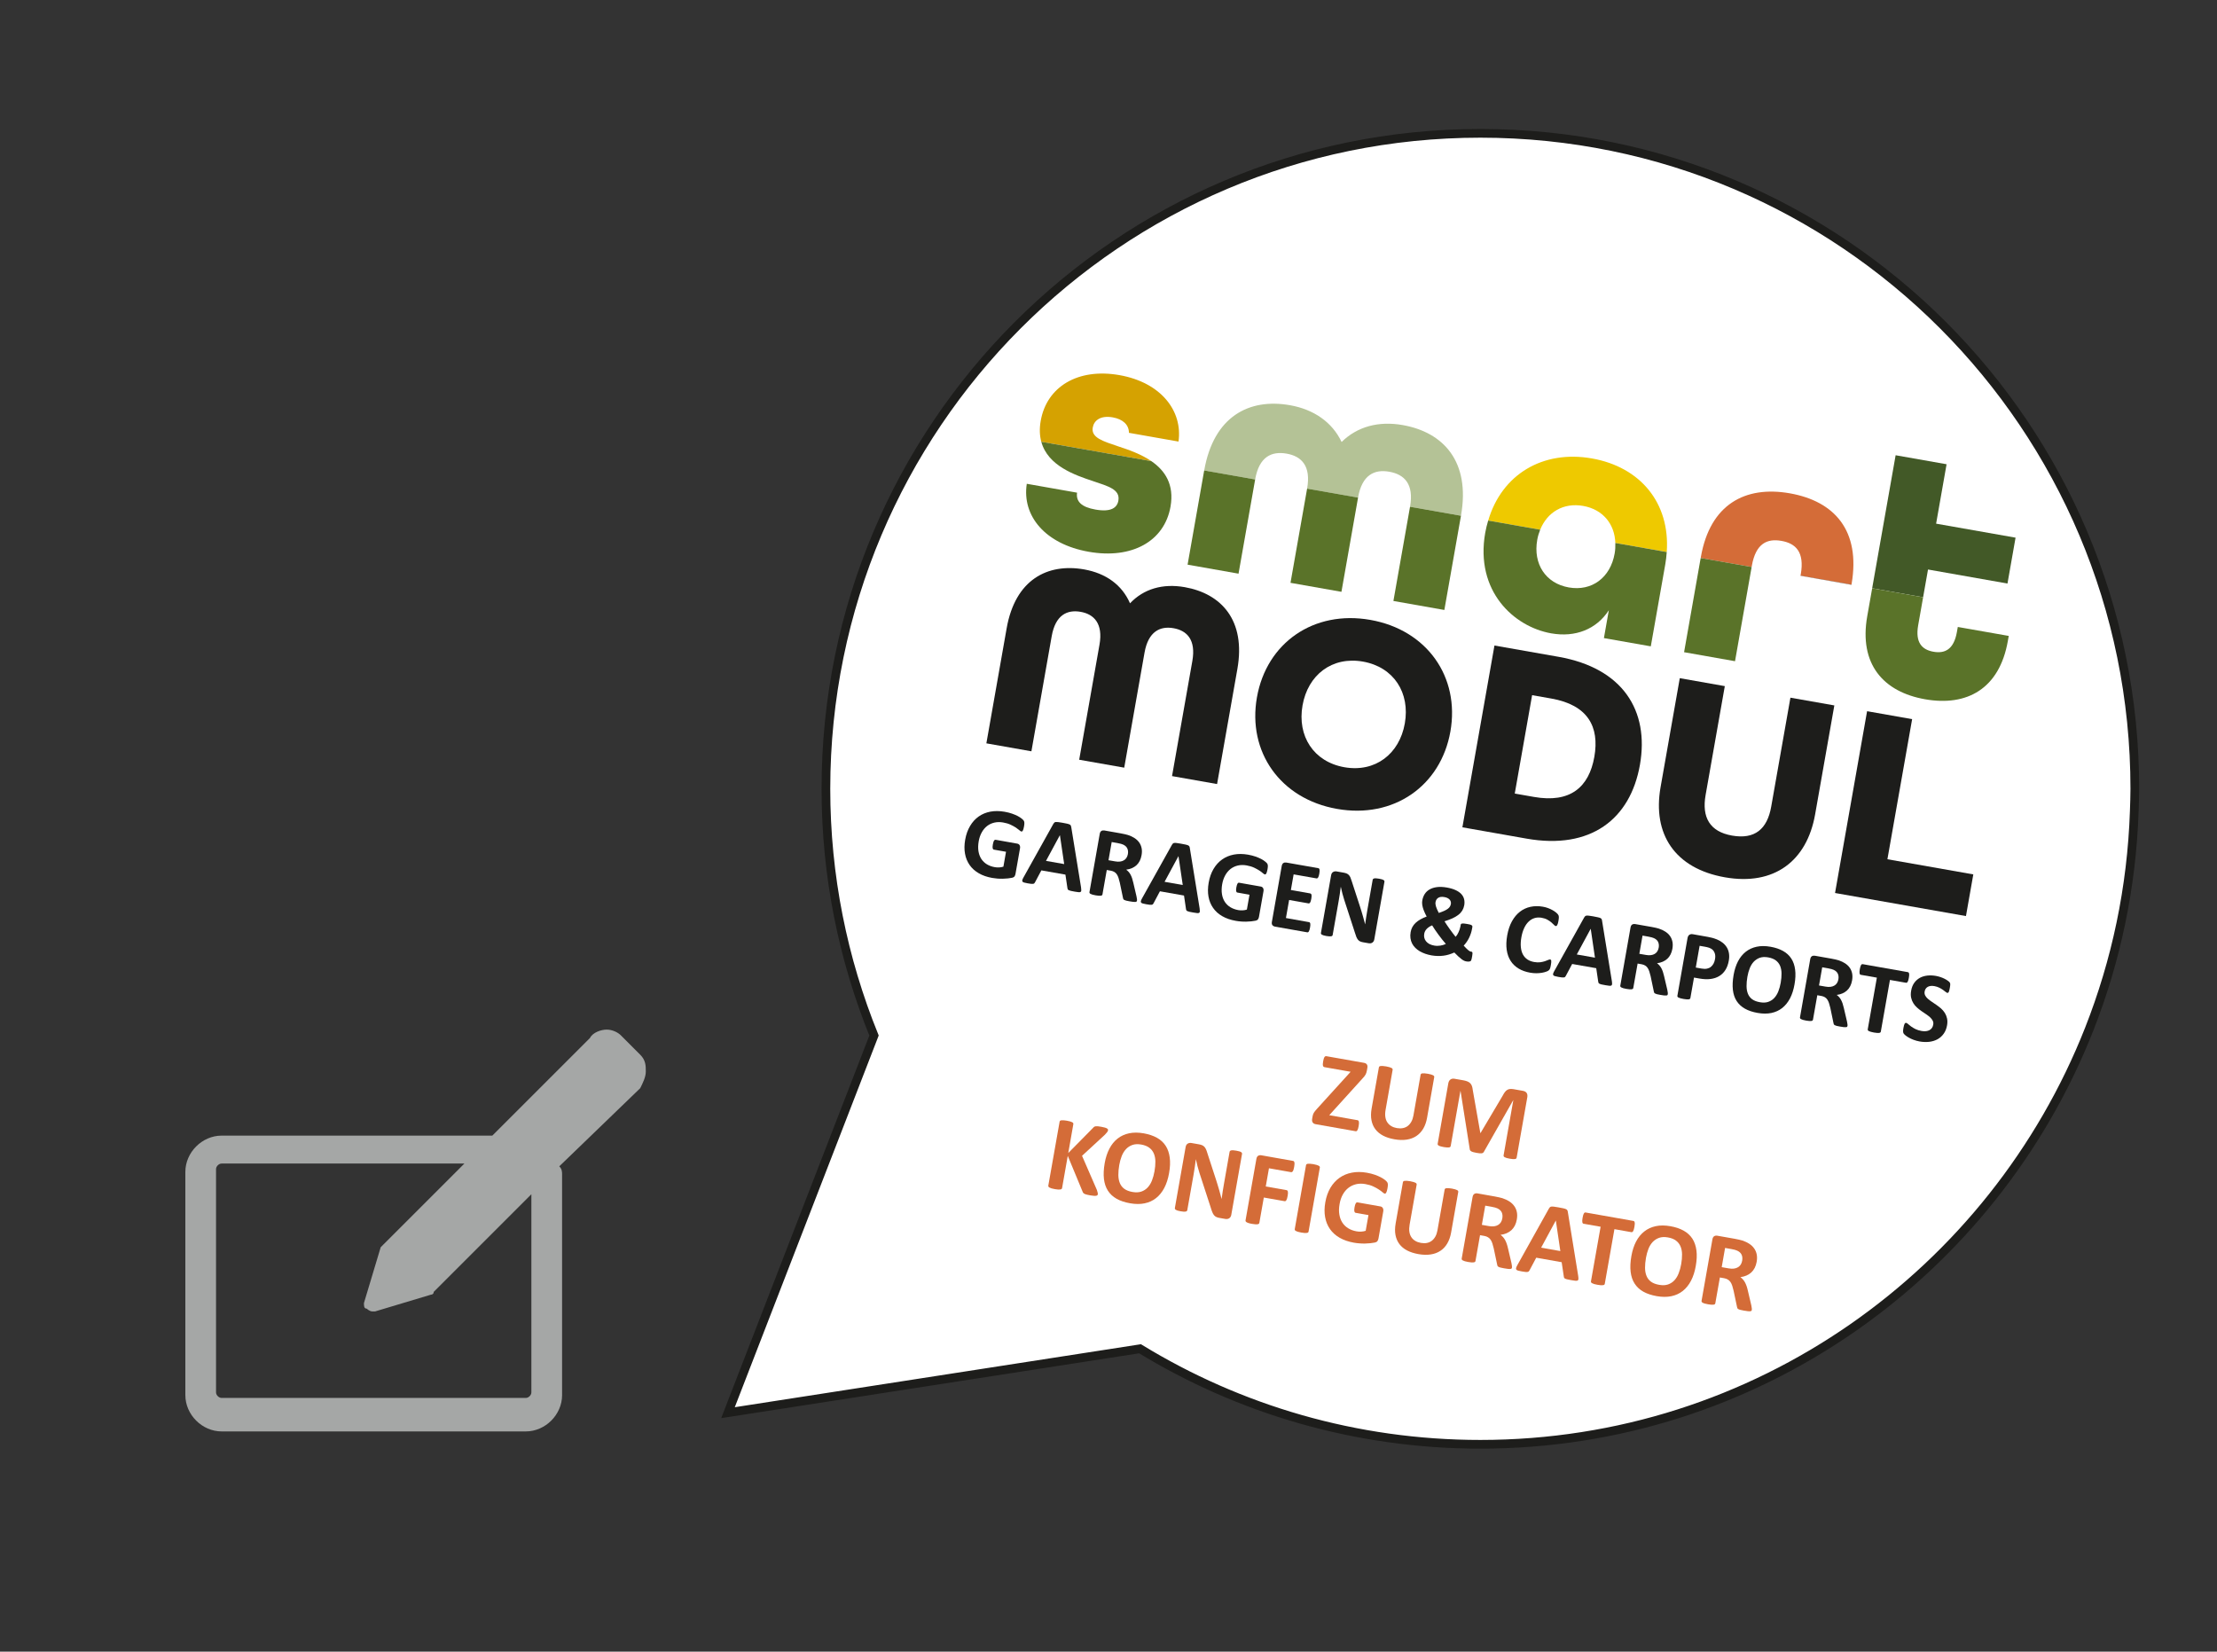
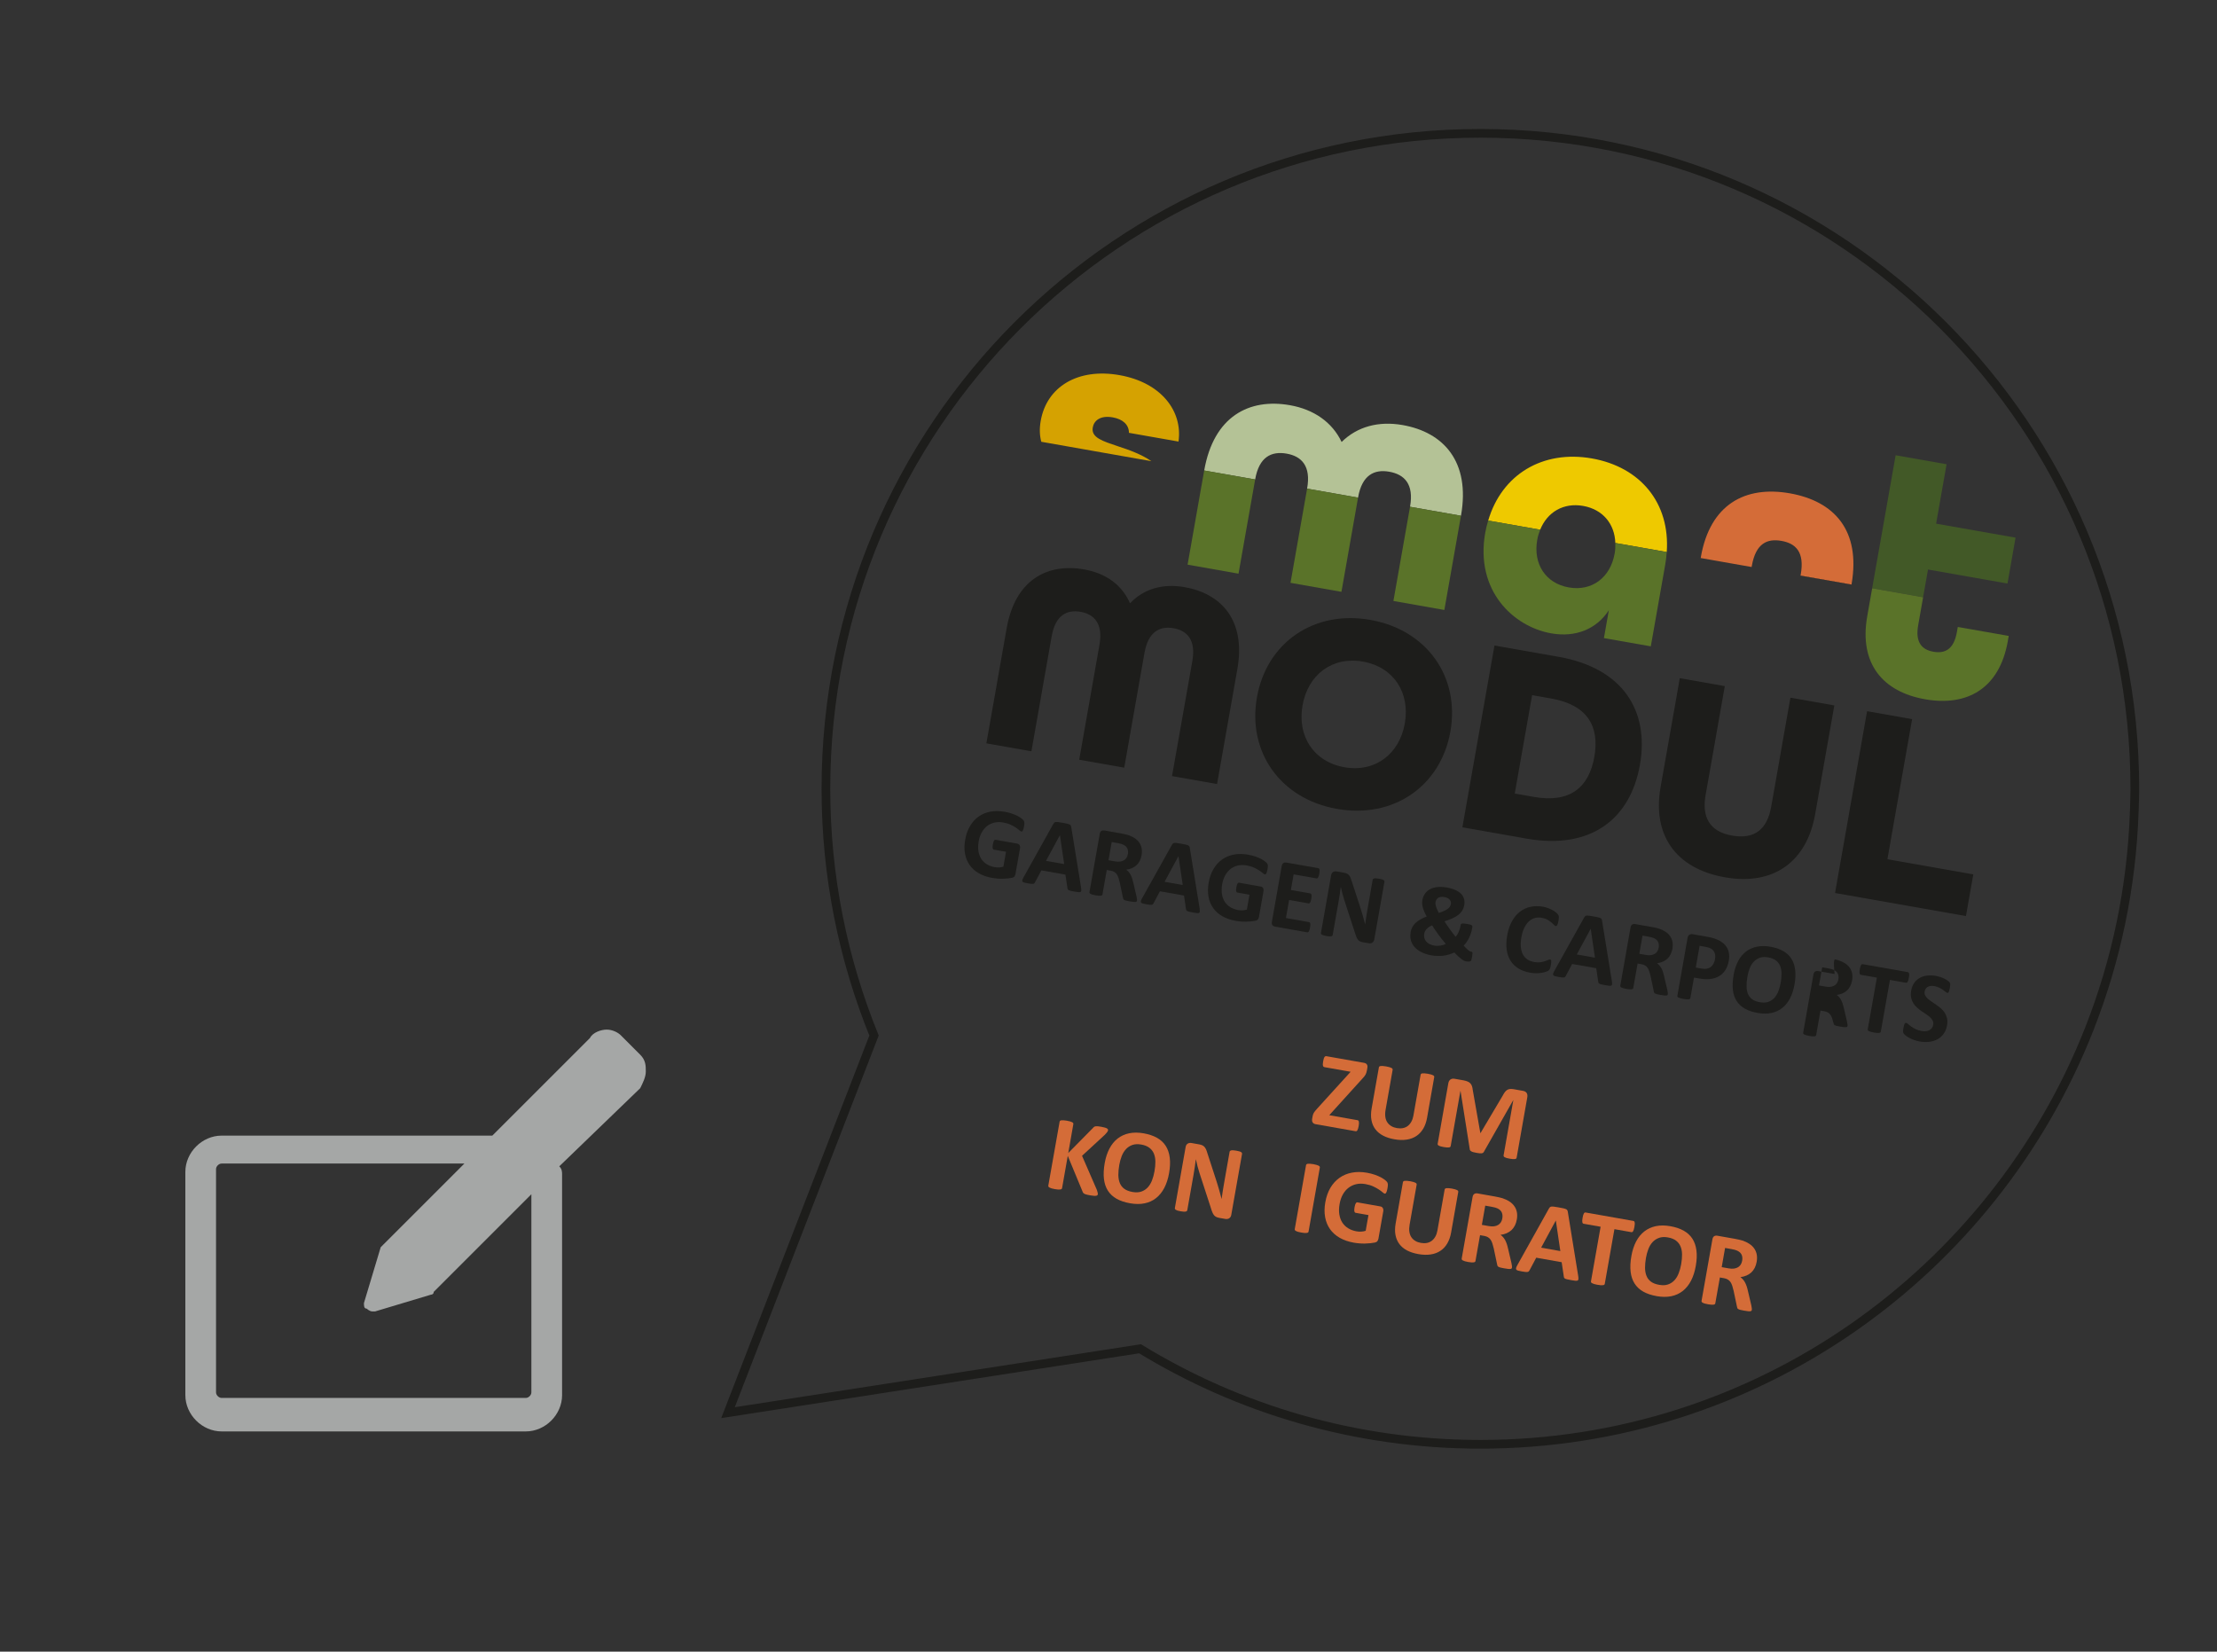
<svg xmlns="http://www.w3.org/2000/svg" viewBox="0 0 141.2 105.2" height="105.2" width="141.2" xml:space="preserve" id="svg2" version="1.1">
  <rect x="0" y="0" width="141.2" height="105.2" fill="#333333" stroke="none" />
  <defs id="defs6">
    <clipPath id="clipPath18">
      <path id="path16" d="M 0,78.9 H 105.9 V 0 H 0 Z" />
    </clipPath>
  </defs>
  <g transform="matrix(1.333,0,0,-1.333,0,105.2)" id="g10">
    <g id="g12">
      <g clip-path="url(#clipPath18)" id="g14">
        <g transform="translate(25.389,12.39)" id="g20">
          <path id="path22" style="fill:#a5a7a6;fill-opacity:1;fill-rule:nonzero;stroke:none" d="M 0,0 C 0,-0.133 -0.133,-0.267 -0.267,-0.267 H -14.8 c -0.133,0 -0.267,0.134 -0.267,0.267 v 10.667 c 0,0.133 0.134,0.266 0.267,0.266 H -3.2 L -7.067,7.067 -7.2,6.933 -8,4.267 C -8,4.133 -8,4 -7.867,4 c 0,0 0.134,-0.133 0.267,-0.133 h 0.133 l 2.667,0.8 c 0,0 0.133,0 0.133,0.133 L 0,9.467 Z M 5.2,16.133 4.267,17.067 C 4.133,17.2 3.867,17.333 3.6,17.333 3.333,17.333 2.933,17.2 2.8,16.933 L -1.867,12.267 H -2.133 -14.8 c -0.933,0 -1.733,-0.8 -1.733,-1.734 V -0.133 c 0,-0.934 0.8,-1.734 1.733,-1.734 h 14.533 c 0.934,0 1.734,0.8 1.734,1.734 V 10.4 c 0,0.133 0,0.267 -0.134,0.4 L 5.2,14.533 c 0.133,0.267 0.267,0.534 0.267,0.8 0,0.267 0,0.534 -0.267,0.8" />
        </g>
        <g transform="translate(41.76,29.44)" id="g24">
-           <path id="path26" style="fill:#ffffff;fill-opacity:1;fill-rule:nonzero;stroke:none" d="m 0,0 c -1.477,3.64 -2.299,7.617 -2.299,11.789 0,17.298 14,31.32 31.27,31.32 17.269,0 31.269,-14.022 31.269,-31.32 0,-0.355 -0.015,-0.706 -0.026,-1.058 C 60.092,7.058 59.339,3.548 58.059,0.3 53.484,-11.311 42.189,-19.532 28.971,-19.532 c -5.956,0 -11.523,1.67 -16.261,4.565 l -19.687,-3.054 z" />
-         </g>
+           </g>
        <g transform="translate(41.76,29.44)" id="g28">
          <path id="path30" style="fill:none;stroke:#1d1d1b;stroke-width:0.416;stroke-linecap:butt;stroke-linejoin:miter;stroke-miterlimit:10;stroke-dasharray:none;stroke-opacity:1" d="m 0,0 c -1.477,3.64 -2.299,7.617 -2.299,11.789 0,17.298 14,31.32 31.27,31.32 17.269,0 31.269,-14.022 31.269,-31.32 0,-0.355 -0.015,-0.706 -0.026,-1.058 C 60.092,7.058 59.339,3.548 58.059,0.3 53.484,-11.311 42.189,-19.532 28.971,-19.532 c -5.956,0 -11.523,1.67 -16.261,4.565 l -19.687,-3.054 z" />
        </g>
        <g transform="translate(64.915,25.11)" id="g32">
          <path id="path34" style="fill:#d46c38;fill-opacity:1;fill-rule:nonzero;stroke:none" d="M 0,0 C -0.009,-0.048 -0.018,-0.089 -0.028,-0.121 -0.038,-0.154 -0.05,-0.18 -0.062,-0.199 -0.073,-0.219 -0.086,-0.231 -0.1,-0.237 -0.114,-0.244 -0.129,-0.246 -0.144,-0.243 l -1.909,0.336 c -0.067,0.012 -0.114,0.04 -0.144,0.085 -0.029,0.044 -0.036,0.104 -0.024,0.176 l 0.02,0.112 c 0.006,0.033 0.013,0.063 0.022,0.09 0.009,0.027 0.021,0.053 0.036,0.08 0.015,0.026 0.035,0.055 0.06,0.085 0.025,0.029 0.056,0.065 0.092,0.107 l 1.608,1.77 -1.247,0.22 C -1.649,2.822 -1.666,2.83 -1.678,2.841 -1.691,2.852 -1.7,2.87 -1.705,2.892 -1.711,2.913 -1.713,2.94 -1.711,2.975 c 0.001,0.034 0.007,0.074 0.015,0.121 0.009,0.049 0.018,0.091 0.028,0.125 0.01,0.033 0.022,0.059 0.035,0.078 0.012,0.021 0.027,0.032 0.042,0.039 0.016,0.005 0.034,0.007 0.054,0.004 L 0.252,3.026 C 0.321,3.014 0.367,2.987 0.394,2.946 0.421,2.906 0.429,2.854 0.417,2.791 L 0.396,2.667 C 0.387,2.623 0.378,2.583 0.368,2.552 0.358,2.52 0.345,2.49 0.329,2.461 0.313,2.431 0.292,2.403 0.269,2.373 0.245,2.344 0.214,2.31 0.178,2.27 L -1.404,0.523 -0.051,0.284 C -0.019,0.278 0.002,0.255 0.011,0.212 0.021,0.169 0.018,0.098 0,0" />
        </g>
        <g transform="translate(68.184,25.509)" id="g36">
          <path id="path38" style="fill:#d46c38;fill-opacity:1;fill-rule:nonzero;stroke:none" d="m 0,0 c -0.035,-0.198 -0.095,-0.37 -0.181,-0.517 -0.087,-0.147 -0.197,-0.264 -0.329,-0.353 -0.132,-0.088 -0.287,-0.146 -0.463,-0.173 -0.177,-0.028 -0.374,-0.022 -0.591,0.017 -0.203,0.035 -0.382,0.092 -0.535,0.172 -0.152,0.08 -0.276,0.181 -0.369,0.304 -0.094,0.123 -0.156,0.267 -0.188,0.432 -0.032,0.164 -0.03,0.349 0.006,0.557 l 0.348,1.969 c 0.003,0.017 0.01,0.03 0.023,0.043 0.012,0.011 0.032,0.018 0.059,0.023 0.027,0.003 0.062,0.004 0.105,10e-4 0.042,-0.002 0.096,-0.008 0.161,-0.02 C -1.89,2.444 -1.838,2.432 -1.798,2.419 -1.756,2.407 -1.725,2.395 -1.701,2.382 -1.677,2.369 -1.662,2.355 -1.653,2.34 -1.645,2.324 -1.642,2.309 -1.645,2.292 L -1.982,0.38 C -2.005,0.251 -2.008,0.138 -1.993,0.038 c 0.015,-0.1 0.046,-0.186 0.095,-0.257 0.049,-0.073 0.111,-0.131 0.189,-0.178 0.076,-0.046 0.166,-0.077 0.267,-0.095 0.104,-0.018 0.199,-0.018 0.287,-0.001 0.087,0.017 0.165,0.051 0.232,0.102 0.068,0.052 0.124,0.12 0.171,0.203 0.047,0.084 0.08,0.182 0.1,0.294 l 0.344,1.951 c 0.003,0.016 0.01,0.03 0.023,0.042 0.012,0.012 0.032,0.019 0.058,0.024 0.026,0.003 0.062,0.004 0.105,10e-4 0.043,-0.002 0.096,-0.009 0.16,-0.02 C 0.102,2.093 0.153,2.081 0.193,2.069 0.233,2.057 0.265,2.044 0.288,2.032 0.312,2.018 0.327,2.005 0.335,1.99 0.343,1.974 0.345,1.959 0.342,1.942 Z" />
        </g>
        <g transform="translate(72.464,23.604)" id="g40">
          <path id="path42" style="fill:#d46c38;fill-opacity:1;fill-rule:nonzero;stroke:none" d="m 0,0 c -0.003,-0.017 -0.011,-0.031 -0.022,-0.042 -0.012,-0.012 -0.031,-0.02 -0.056,-0.024 -0.026,-0.004 -0.059,-0.006 -0.1,-0.003 -0.04,0.002 -0.092,0.009 -0.153,0.02 -0.061,0.01 -0.111,0.021 -0.15,0.033 -0.039,0.012 -0.07,0.024 -0.091,0.037 -0.022,0.012 -0.037,0.026 -0.045,0.042 -0.007,0.014 -0.01,0.03 -0.007,0.047 L -0.159,2.745 -0.164,2.746 -1.566,0.278 C -1.577,0.258 -1.591,0.243 -1.608,0.23 -1.626,0.219 -1.648,0.212 -1.676,0.207 -1.703,0.204 -1.737,0.204 -1.777,0.209 -1.818,0.213 -1.866,0.221 -1.922,0.231 -1.98,0.241 -2.028,0.251 -2.068,0.263 -2.107,0.273 -2.139,0.286 -2.163,0.299 -2.187,0.314 -2.205,0.328 -2.218,0.345 -2.23,0.36 -2.238,0.377 -2.239,0.398 L -2.681,3.189 -2.686,3.19 -3.151,0.556 C -3.154,0.539 -3.161,0.525 -3.173,0.514 -3.184,0.501 -3.203,0.494 -3.229,0.49 -3.256,0.486 -3.289,0.484 -3.329,0.487 -3.369,0.489 -3.42,0.496 -3.482,0.506 -3.542,0.517 -3.591,0.528 -3.631,0.54 -3.67,0.551 -3.7,0.564 -3.723,0.577 -3.746,0.59 -3.761,0.603 -3.768,0.619 -3.774,0.633 -3.776,0.648 -3.773,0.666 l 0.508,2.885 c 0.015,0.085 0.049,0.146 0.102,0.183 0.053,0.037 0.118,0.05 0.193,0.036 L -2.54,3.695 C -2.464,3.681 -2.399,3.662 -2.346,3.64 -2.293,3.619 -2.25,3.589 -2.215,3.553 -2.18,3.516 -2.153,3.473 -2.135,3.419 -2.117,3.367 -2.104,3.304 -2.096,3.23 l 0.361,-2.052 0.01,-10e-4 1.064,1.795 c 0.034,0.067 0.068,0.121 0.103,0.166 0.034,0.044 0.071,0.077 0.11,0.101 0.04,0.024 0.085,0.039 0.134,0.042 0.048,0.005 0.104,0.002 0.166,-0.009 L 0.294,3.194 C 0.339,3.187 0.377,3.174 0.408,3.156 0.438,3.138 0.462,3.117 0.479,3.091 0.496,3.064 0.507,3.034 0.512,2.999 0.517,2.965 0.516,2.927 0.509,2.885 Z" />
        </g>
        <g transform="translate(52.453,21.856)" id="g44">
          <path id="path46" style="fill:#d46c38;fill-opacity:1;fill-rule:nonzero;stroke:none" d="m 0,0 c -0.003,-0.019 -0.011,-0.034 -0.022,-0.048 -0.012,-0.011 -0.032,-0.02 -0.059,-0.024 -0.028,-0.005 -0.064,-0.007 -0.11,-0.003 -0.046,0.002 -0.103,0.01 -0.171,0.022 -0.109,0.02 -0.186,0.037 -0.233,0.054 C -0.64,0.018 -0.672,0.037 -0.69,0.058 -0.708,0.076 -0.721,0.1 -0.728,0.125 L -1.436,1.834 -1.707,0.298 C -1.71,0.28 -1.718,0.265 -1.73,0.252 -1.742,0.242 -1.762,0.233 -1.789,0.229 -1.815,0.224 -1.85,0.222 -1.893,0.224 -1.935,0.226 -1.99,0.234 -2.055,0.245 -2.118,0.256 -2.17,0.268 -2.212,0.28 -2.253,0.293 -2.286,0.307 -2.309,0.32 -2.333,0.333 -2.348,0.349 -2.357,0.363 -2.366,0.379 -2.368,0.396 -2.365,0.414 l 0.539,3.05 c 0.003,0.019 0.01,0.034 0.024,0.046 0.013,0.01 0.033,0.018 0.059,0.023 0.027,0.003 0.062,0.004 0.105,10e-4 0.043,-0.002 0.097,-0.009 0.16,-0.02 0.065,-0.011 0.118,-0.024 0.159,-0.036 0.041,-0.013 0.073,-0.026 0.096,-0.038 0.024,-0.013 0.04,-0.028 0.047,-0.042 0.007,-0.015 0.01,-0.032 0.006,-0.05 L -1.412,1.97 -0.221,3.178 c 0.015,0.02 0.033,0.035 0.052,0.047 0.019,0.011 0.043,0.018 0.071,0.022 0.028,0.003 0.063,0.003 0.106,0 C 0.05,3.242 0.104,3.235 0.169,3.223 0.235,3.212 0.29,3.199 0.333,3.186 0.375,3.174 0.409,3.161 0.432,3.147 0.457,3.133 0.473,3.119 0.481,3.103 0.488,3.089 0.491,3.073 0.488,3.056 0.483,3.028 0.47,3 0.45,2.973 0.429,2.945 0.392,2.903 0.339,2.845 L -0.754,1.837 -0.044,0.204 C -0.019,0.128 -0.006,0.078 -0.002,0.056 0.002,0.032 0.002,0.012 0,0" />
        </g>
        <g transform="translate(55.16,22.949)" id="g48">
          <path id="path50" style="fill:#d46c38;fill-opacity:1;fill-rule:nonzero;stroke:none" d="M 0,0 C 0.031,0.171 0.045,0.328 0.043,0.473 0.041,0.616 0.016,0.743 -0.031,0.854 -0.078,0.964 -0.149,1.055 -0.247,1.129 -0.344,1.202 -0.473,1.254 -0.633,1.282 -0.795,1.31 -0.935,1.304 -1.054,1.262 -1.174,1.22 -1.275,1.154 -1.36,1.064 -1.444,0.974 -1.513,0.863 -1.565,0.732 -1.616,0.601 -1.655,0.459 -1.682,0.307 -1.713,0.13 -1.727,-0.03 -1.726,-0.176 c 0.002,-0.146 0.026,-0.275 0.072,-0.386 0.045,-0.111 0.117,-0.202 0.215,-0.274 0.097,-0.071 0.226,-0.12 0.389,-0.149 0.162,-0.028 0.302,-0.022 0.421,0.019 0.119,0.041 0.22,0.106 0.306,0.198 0.085,0.092 0.154,0.203 0.205,0.337 C -0.066,-0.297 -0.027,-0.154 0,0 M 0.697,-0.086 C 0.65,-0.354 0.574,-0.589 0.47,-0.789 0.366,-0.989 0.235,-1.15 0.077,-1.276 c -0.157,-0.125 -0.34,-0.208 -0.548,-0.251 -0.208,-0.044 -0.44,-0.042 -0.696,0.003 -0.251,0.044 -0.465,0.115 -0.641,0.214 -0.177,0.099 -0.315,0.229 -0.416,0.385 -0.101,0.158 -0.165,0.345 -0.191,0.565 -0.025,0.22 -0.013,0.472 0.037,0.757 0.046,0.262 0.122,0.492 0.225,0.688 0.104,0.2 0.234,0.359 0.392,0.483 0.157,0.123 0.34,0.207 0.548,0.251 0.209,0.044 0.441,0.044 0.698,-10e-4 C -0.27,1.774 -0.059,1.704 0.117,1.606 0.293,1.508 0.433,1.38 0.535,1.222 0.637,1.064 0.701,0.877 0.729,0.661 0.758,0.444 0.747,0.194 0.697,-0.086" />
        </g>
        <g transform="translate(58.829,20.868)" id="g52">
          <path id="path54" style="fill:#d46c38;fill-opacity:1;fill-rule:nonzero;stroke:none" d="M 0,0 C -0.007,-0.038 -0.02,-0.071 -0.038,-0.099 -0.057,-0.126 -0.079,-0.148 -0.105,-0.165 -0.131,-0.18 -0.16,-0.19 -0.193,-0.194 -0.225,-0.197 -0.257,-0.197 -0.289,-0.191 l -0.28,0.049 c -0.059,0.01 -0.108,0.025 -0.148,0.045 -0.041,0.019 -0.077,0.046 -0.107,0.084 -0.03,0.037 -0.058,0.085 -0.081,0.143 -0.025,0.059 -0.05,0.132 -0.077,0.224 L -1.521,2.01 C -1.552,2.109 -1.582,2.214 -1.613,2.327 -1.642,2.44 -1.668,2.548 -1.689,2.653 L -1.694,2.654 C -1.709,2.532 -1.725,2.413 -1.742,2.293 -1.76,2.173 -1.78,2.049 -1.802,1.922 L -2.101,0.229 C -2.104,0.212 -2.111,0.198 -2.123,0.186 -2.134,0.175 -2.152,0.166 -2.176,0.161 -2.201,0.156 -2.232,0.153 -2.271,0.155 -2.311,0.157 -2.36,0.163 -2.42,0.174 -2.478,0.184 -2.527,0.195 -2.564,0.206 -2.601,0.218 -2.63,0.232 -2.65,0.244 -2.67,0.257 -2.683,0.272 -2.689,0.285 -2.695,0.301 -2.697,0.316 -2.694,0.333 l 0.513,2.91 c 0.014,0.078 0.047,0.133 0.1,0.164 0.053,0.032 0.112,0.041 0.18,0.029 l 0.352,-0.062 c 0.064,-0.011 0.116,-0.026 0.157,-0.044 0.042,-0.019 0.078,-0.043 0.107,-0.075 0.029,-0.031 0.056,-0.071 0.078,-0.12 0.022,-0.05 0.044,-0.109 0.064,-0.18 L -0.721,1.66 c 0.024,-0.079 0.048,-0.155 0.072,-0.231 0.023,-0.075 0.046,-0.15 0.067,-0.225 0.021,-0.077 0.041,-0.15 0.061,-0.222 0.02,-0.073 0.039,-0.144 0.057,-0.217 h 0.003 c 0.015,0.118 0.033,0.24 0.053,0.367 0.019,0.128 0.04,0.25 0.061,0.364 l 0.267,1.519 c 0.003,0.016 0.011,0.031 0.023,0.042 0.012,0.012 0.031,0.021 0.056,0.027 C 0.024,3.09 0.057,3.091 0.096,3.088 0.135,3.086 0.185,3.08 0.245,3.069 0.301,3.059 0.348,3.049 0.385,3.037 0.424,3.026 0.452,3.014 0.471,3.001 0.491,2.987 0.503,2.973 0.509,2.958 0.515,2.943 0.517,2.927 0.514,2.911 Z" />
        </g>
        <g transform="translate(61.834,23.161)" id="g56">
-           <path id="path58" style="fill:#d46c38;fill-opacity:1;fill-rule:nonzero;stroke:none" d="M 0,0 C -0.009,-0.05 -0.018,-0.092 -0.029,-0.125 -0.039,-0.158 -0.05,-0.185 -0.063,-0.203 -0.076,-0.221 -0.089,-0.235 -0.102,-0.242 -0.116,-0.25 -0.129,-0.253 -0.145,-0.25 l -1.059,0.186 -0.153,-0.87 0.994,-0.175 c 0.015,-0.003 0.028,-0.009 0.038,-0.02 0.01,-0.01 0.018,-0.027 0.024,-0.049 0.005,-0.021 0.007,-0.049 0.005,-0.083 -0.001,-0.035 -0.007,-0.077 -0.016,-0.127 -0.008,-0.05 -0.018,-0.091 -0.028,-0.123 -0.01,-0.034 -0.021,-0.059 -0.034,-0.08 -0.014,-0.02 -0.027,-0.032 -0.041,-0.04 -0.013,-0.007 -0.026,-0.009 -0.042,-0.006 l -0.993,0.175 -0.213,-1.206 c -0.003,-0.018 -0.011,-0.034 -0.023,-0.047 -0.012,-0.01 -0.032,-0.019 -0.059,-0.023 -0.028,-0.005 -0.063,-0.007 -0.106,-0.004 -0.042,0.002 -0.097,0.009 -0.162,0.021 -0.063,0.011 -0.115,0.022 -0.157,0.036 -0.042,0.012 -0.074,0.026 -0.097,0.04 -0.023,0.013 -0.039,0.028 -0.048,0.042 -0.009,0.016 -0.011,0.033 -0.008,0.051 l 0.518,2.934 c 0.013,0.075 0.041,0.124 0.084,0.15 0.043,0.026 0.092,0.034 0.147,0.025 L -0.05,0.287 C -0.035,0.285 -0.022,0.278 -0.013,0.267 -0.002,0.255 0.006,0.238 0.011,0.216 0.017,0.194 0.018,0.164 0.016,0.129 0.014,0.092 0.009,0.05 0,0" />
-         </g>
+           </g>
        <g transform="translate(62.522,20.073)" id="g60">
          <path id="path62" style="fill:#d46c38;fill-opacity:1;fill-rule:nonzero;stroke:none" d="m 0,0 c -0.003,-0.018 -0.011,-0.032 -0.024,-0.043 -0.013,-0.011 -0.033,-0.019 -0.06,-0.022 -0.026,-0.005 -0.061,-0.006 -0.103,-0.004 -0.042,0.003 -0.097,0.01 -0.162,0.022 -0.063,0.011 -0.116,0.022 -0.157,0.035 C -0.547,0 -0.58,0.013 -0.603,0.026 -0.627,0.039 -0.643,0.053 -0.651,0.068 -0.66,0.083 -0.663,0.099 -0.66,0.116 l 0.539,3.057 c 0.003,0.017 0.011,0.031 0.024,0.043 0.014,0.01 0.033,0.018 0.061,0.023 C -0.009,3.242 0.027,3.243 0.069,3.24 0.111,3.238 0.165,3.232 0.228,3.221 0.293,3.209 0.346,3.197 0.387,3.184 0.428,3.172 0.46,3.16 0.483,3.147 0.507,3.134 0.523,3.12 0.531,3.105 0.539,3.089 0.542,3.074 0.539,3.057 Z" />
        </g>
        <g transform="translate(66.292,22.135)" id="g64">
          <path id="path66" style="fill:#d46c38;fill-opacity:1;fill-rule:nonzero;stroke:none" d="m 0,0 c -0.008,-0.049 -0.018,-0.089 -0.028,-0.123 -0.011,-0.035 -0.022,-0.061 -0.033,-0.081 -0.011,-0.02 -0.023,-0.033 -0.035,-0.039 -0.013,-0.006 -0.026,-0.008 -0.041,-0.005 -0.021,0.003 -0.054,0.025 -0.097,0.063 -0.043,0.039 -0.102,0.082 -0.176,0.131 -0.074,0.05 -0.163,0.099 -0.269,0.148 -0.105,0.05 -0.232,0.087 -0.378,0.113 -0.157,0.028 -0.304,0.025 -0.44,-0.006 -0.137,-0.033 -0.258,-0.09 -0.366,-0.173 -0.108,-0.083 -0.198,-0.19 -0.271,-0.321 -0.073,-0.131 -0.124,-0.28 -0.153,-0.449 -0.034,-0.185 -0.038,-0.352 -0.013,-0.502 0.024,-0.149 0.072,-0.28 0.144,-0.39 0.071,-0.111 0.165,-0.201 0.281,-0.272 0.116,-0.071 0.248,-0.12 0.399,-0.146 0.073,-0.013 0.147,-0.018 0.222,-0.013 0.074,0.004 0.146,0.017 0.213,0.039 l 0.133,0.751 -0.613,0.108 c -0.031,0.006 -0.051,0.03 -0.061,0.071 -0.01,0.04 -0.007,0.105 0.009,0.195 0.008,0.046 0.017,0.085 0.027,0.116 0.01,0.031 0.021,0.055 0.033,0.073 0.011,0.018 0.023,0.03 0.037,0.038 0.014,0.006 0.028,0.009 0.043,0.006 l 1.093,-0.193 c 0.026,-0.004 0.05,-0.013 0.069,-0.026 0.019,-0.013 0.035,-0.03 0.047,-0.051 0.013,-0.021 0.021,-0.045 0.025,-0.072 0.004,-0.028 0.003,-0.058 -0.003,-0.092 L -0.429,-2.39 c -0.009,-0.05 -0.026,-0.093 -0.05,-0.127 -0.024,-0.035 -0.065,-0.058 -0.123,-0.07 -0.058,-0.012 -0.129,-0.023 -0.214,-0.032 -0.083,-0.009 -0.17,-0.014 -0.259,-0.016 -0.089,-0.002 -0.178,10e-4 -0.267,0.009 -0.089,0.006 -0.178,0.018 -0.266,0.033 -0.258,0.046 -0.483,0.124 -0.674,0.233 -0.192,0.11 -0.346,0.248 -0.463,0.414 -0.117,0.167 -0.195,0.358 -0.234,0.573 -0.039,0.217 -0.037,0.454 0.009,0.71 0.046,0.265 0.129,0.497 0.245,0.694 0.118,0.196 0.263,0.356 0.436,0.477 0.173,0.122 0.37,0.204 0.591,0.245 0.222,0.043 0.46,0.041 0.715,-0.004 0.14,-0.025 0.267,-0.057 0.378,-0.096 C -0.493,0.613 -0.397,0.572 -0.316,0.53 -0.235,0.487 -0.169,0.444 -0.118,0.403 -0.067,0.36 -0.032,0.326 -0.014,0.299 0.006,0.272 0.016,0.236 0.019,0.191 0.021,0.147 0.015,0.083 0,0" />
        </g>
        <g transform="translate(69.332,20.022)" id="g68">
          <path id="path70" style="fill:#d46c38;fill-opacity:1;fill-rule:nonzero;stroke:none" d="m 0,0 c -0.035,-0.197 -0.096,-0.37 -0.182,-0.517 -0.085,-0.147 -0.195,-0.264 -0.328,-0.352 -0.132,-0.088 -0.287,-0.147 -0.464,-0.173 -0.177,-0.028 -0.374,-0.022 -0.59,0.016 -0.203,0.036 -0.382,0.093 -0.535,0.172 -0.152,0.08 -0.276,0.181 -0.369,0.304 -0.094,0.124 -0.156,0.267 -0.188,0.432 -0.032,0.164 -0.03,0.35 0.007,0.558 l 0.347,1.968 c 0.003,0.017 0.01,0.031 0.023,0.043 0.012,0.011 0.032,0.019 0.059,0.023 0.027,0.004 0.062,0.004 0.105,0.002 0.042,-0.003 0.096,-0.009 0.161,-0.02 0.064,-0.012 0.116,-0.024 0.157,-0.036 0.041,-0.013 0.073,-0.025 0.096,-0.037 0.024,-0.014 0.04,-0.028 0.048,-0.042 0.008,-0.016 0.011,-0.032 0.008,-0.049 L -1.982,0.381 C -2.004,0.252 -2.009,0.138 -1.993,0.038 c 0.015,-0.099 0.047,-0.185 0.095,-0.257 0.048,-0.072 0.111,-0.132 0.189,-0.177 0.076,-0.047 0.166,-0.077 0.268,-0.095 0.103,-0.018 0.198,-0.019 0.285,-0.002 0.088,0.017 0.166,0.052 0.233,0.103 0.067,0.052 0.125,0.119 0.171,0.202 0.047,0.084 0.08,0.181 0.1,0.295 l 0.344,1.95 c 0.003,0.017 0.01,0.031 0.023,0.043 0.012,0.01 0.032,0.018 0.058,0.023 0.027,0.004 0.062,0.004 0.105,0.002 0.043,-0.003 0.096,-0.009 0.16,-0.02 C 0.102,2.094 0.153,2.081 0.193,2.069 0.233,2.057 0.264,2.045 0.289,2.032 0.312,2.019 0.327,2.005 0.335,1.99 0.343,1.975 0.345,1.959 0.342,1.942 Z" />
        </g>
        <g transform="translate(71.779,20.7)" id="g72">
          <path id="path74" style="fill:#d46c38;fill-opacity:1;fill-rule:nonzero;stroke:none" d="m 0,0 c 0.019,0.107 0.011,0.202 -0.024,0.283 -0.035,0.082 -0.106,0.149 -0.21,0.198 -0.032,0.014 -0.069,0.028 -0.111,0.04 -0.041,0.012 -0.101,0.025 -0.176,0.038 l -0.294,0.052 -0.162,-0.918 0.335,-0.059 c 0.093,-0.016 0.177,-0.019 0.251,-0.01 0.075,0.01 0.138,0.032 0.192,0.065 0.054,0.032 0.098,0.075 0.131,0.127 C -0.035,-0.131 -0.012,-0.07 0,0 M 0.462,-2.346 C 0.459,-2.364 0.453,-2.379 0.443,-2.391 0.435,-2.401 0.417,-2.409 0.391,-2.413 0.363,-2.417 0.326,-2.417 0.277,-2.412 c -0.05,0.005 -0.115,0.016 -0.198,0.03 -0.07,0.013 -0.126,0.023 -0.167,0.035 -0.041,0.01 -0.073,0.023 -0.096,0.036 -0.022,0.014 -0.037,0.028 -0.045,0.043 -0.007,0.017 -0.013,0.035 -0.016,0.057 l -0.163,0.774 c -0.02,0.088 -0.042,0.166 -0.064,0.236 -0.022,0.07 -0.05,0.129 -0.083,0.179 -0.034,0.05 -0.075,0.09 -0.125,0.12 -0.049,0.032 -0.109,0.053 -0.179,0.066 L -1.064,-0.8 -1.282,-2.034 c -0.003,-0.017 -0.011,-0.031 -0.024,-0.042 -0.014,-0.011 -0.033,-0.019 -0.06,-0.023 -0.026,-0.004 -0.06,-0.005 -0.103,-0.003 -0.043,0.002 -0.096,0.01 -0.161,0.021 -0.063,0.011 -0.117,0.023 -0.158,0.035 -0.041,0.013 -0.074,0.026 -0.097,0.039 -0.024,0.012 -0.04,0.027 -0.047,0.041 -0.009,0.015 -0.011,0.031 -0.008,0.049 l 0.519,2.939 c 0.013,0.073 0.041,0.123 0.084,0.15 0.043,0.026 0.092,0.034 0.147,0.025 L -0.351,1.048 C -0.266,1.033 -0.196,1.019 -0.142,1.005 -0.087,0.993 -0.038,0.98 0.006,0.967 0.132,0.925 0.244,0.873 0.34,0.81 0.438,0.747 0.515,0.672 0.575,0.586 0.635,0.502 0.675,0.406 0.696,0.299 0.717,0.193 0.716,0.076 0.693,-0.052 0.674,-0.16 0.643,-0.257 0.6,-0.341 0.557,-0.425 0.502,-0.498 0.437,-0.559 0.37,-0.619 0.294,-0.669 0.206,-0.707 0.119,-0.745 0.022,-0.77 -0.084,-0.784 -0.039,-0.817 0.001,-0.853 0.037,-0.894 0.074,-0.935 0.107,-0.983 0.136,-1.036 0.165,-1.09 0.191,-1.15 0.214,-1.218 0.236,-1.285 0.257,-1.358 0.275,-1.441 L 0.436,-2.127 C 0.45,-2.194 0.458,-2.244 0.461,-2.275 0.465,-2.306 0.465,-2.329 0.462,-2.346" />
        </g>
        <g transform="translate(74.337,20.598)" id="g76">
          <path id="path78" style="fill:#d46c38;fill-opacity:1;fill-rule:nonzero;stroke:none" d="m 0,0 -0.003,0.001 -0.7,-1.296 0.918,-0.162 z M 1.067,-2.636 C 1.077,-2.701 1.08,-2.75 1.079,-2.787 1.078,-2.822 1.067,-2.848 1.046,-2.861 1.024,-2.876 0.989,-2.881 0.943,-2.877 0.895,-2.873 0.831,-2.864 0.749,-2.849 0.664,-2.834 0.598,-2.822 0.551,-2.81 0.504,-2.8 0.468,-2.788 0.445,-2.776 0.421,-2.764 0.405,-2.75 0.398,-2.735 0.389,-2.721 0.384,-2.702 0.381,-2.677 l -0.103,0.688 -1.215,0.215 -0.318,-0.598 c -0.01,-0.021 -0.023,-0.04 -0.036,-0.054 -0.014,-0.013 -0.034,-0.023 -0.06,-0.028 -0.025,-0.005 -0.061,-0.005 -0.105,-10e-4 -0.045,0.004 -0.103,0.013 -0.174,0.026 -0.077,0.014 -0.137,0.026 -0.179,0.039 -0.043,0.012 -0.071,0.031 -0.084,0.053 -0.013,0.021 -0.014,0.05 -0.003,0.084 0.011,0.034 0.031,0.079 0.062,0.133 l 1.505,2.697 c 0.015,0.027 0.031,0.047 0.047,0.063 0.016,0.014 0.04,0.024 0.071,0.028 0.031,0.004 0.072,0.003 0.124,-0.004 C -0.035,0.657 0.034,0.647 0.119,0.632 0.217,0.615 0.295,0.599 0.353,0.587 0.412,0.574 0.456,0.56 0.487,0.545 0.518,0.531 0.539,0.513 0.549,0.491 0.561,0.471 0.568,0.443 0.573,0.41 Z" />
        </g>
        <g transform="translate(78.091,20.293)" id="g80">
          <path id="path82" style="fill:#d46c38;fill-opacity:1;fill-rule:nonzero;stroke:none" d="m 0,0 c -0.008,-0.048 -0.017,-0.088 -0.028,-0.121 -0.01,-0.034 -0.021,-0.061 -0.033,-0.08 -0.012,-0.019 -0.025,-0.033 -0.039,-0.041 -0.015,-0.007 -0.029,-0.01 -0.044,-0.007 l -0.811,0.143 -0.461,-2.611 c -0.003,-0.017 -0.011,-0.031 -0.023,-0.042 -0.014,-0.011 -0.033,-0.019 -0.06,-0.023 -0.027,-0.004 -0.061,-0.005 -0.105,-0.003 -0.043,0.003 -0.096,0.01 -0.16,0.021 -0.063,0.011 -0.116,0.023 -0.157,0.035 -0.043,0.013 -0.075,0.027 -0.099,0.04 -0.024,0.012 -0.039,0.026 -0.048,0.042 -0.009,0.014 -0.011,0.03 -0.008,0.047 l 0.461,2.61 -0.811,0.143 c -0.017,0.003 -0.031,0.01 -0.04,0.022 -0.01,0.012 -0.017,0.029 -0.022,0.051 -0.004,0.022 -0.006,0.051 -0.004,0.087 0.002,0.034 0.007,0.076 0.016,0.125 0.009,0.05 0.017,0.092 0.028,0.127 0.01,0.033 0.022,0.061 0.034,0.08 0.012,0.019 0.024,0.032 0.038,0.04 0.013,0.007 0.028,0.009 0.045,0.006 L -0.05,0.288 C -0.034,0.286 -0.021,0.279 -0.011,0.267 0,0.255 0.008,0.239 0.012,0.216 0.017,0.194 0.019,0.165 0.016,0.13 0.014,0.093 0.009,0.05 0,0" />
        </g>
        <g transform="translate(80.325,18.512)" id="g84">
          <path id="path86" style="fill:#d46c38;fill-opacity:1;fill-rule:nonzero;stroke:none" d="M 0,0 C 0.03,0.17 0.044,0.327 0.042,0.472 0.04,0.616 0.015,0.743 -0.032,0.854 -0.078,0.963 -0.15,1.055 -0.247,1.128 -0.344,1.202 -0.473,1.253 -0.633,1.281 -0.795,1.31 -0.935,1.303 -1.054,1.261 -1.174,1.219 -1.276,1.152 -1.361,1.063 -1.445,0.974 -1.513,0.862 -1.565,0.732 -1.616,0.6 -1.655,0.459 -1.682,0.306 -1.713,0.13 -1.727,-0.031 -1.726,-0.177 c 0.002,-0.145 0.025,-0.274 0.072,-0.385 0.045,-0.112 0.117,-0.203 0.214,-0.274 0.097,-0.071 0.227,-0.121 0.39,-0.149 0.161,-0.029 0.301,-0.023 0.421,0.018 0.118,0.041 0.22,0.107 0.306,0.198 0.085,0.092 0.153,0.204 0.204,0.337 C -0.067,-0.298 -0.027,-0.155 0,0 M 0.697,-0.086 C 0.65,-0.355 0.574,-0.59 0.47,-0.789 0.366,-0.99 0.234,-1.151 0.077,-1.277 c -0.158,-0.124 -0.34,-0.208 -0.549,-0.251 -0.208,-0.043 -0.439,-0.042 -0.695,0.003 -0.251,0.045 -0.466,0.115 -0.641,0.214 -0.177,0.099 -0.315,0.229 -0.416,0.386 -0.102,0.157 -0.165,0.345 -0.191,0.564 -0.026,0.22 -0.014,0.472 0.037,0.757 0.046,0.262 0.121,0.492 0.224,0.689 0.104,0.199 0.235,0.359 0.393,0.482 0.157,0.124 0.34,0.208 0.548,0.252 0.209,0.044 0.441,0.043 0.697,-0.002 C -0.27,1.774 -0.059,1.703 0.117,1.605 0.292,1.507 0.432,1.379 0.535,1.222 0.637,1.064 0.701,0.876 0.729,0.661 0.758,0.443 0.747,0.193 0.697,-0.086" />
        </g>
        <g transform="translate(83.239,18.679)" id="g88">
          <path id="path90" style="fill:#d46c38;fill-opacity:1;fill-rule:nonzero;stroke:none" d="m 0,0 c 0.019,0.107 0.011,0.202 -0.024,0.283 -0.035,0.082 -0.106,0.148 -0.211,0.198 -0.032,0.014 -0.068,0.027 -0.11,0.04 -0.041,0.012 -0.101,0.025 -0.176,0.038 l -0.295,0.052 -0.161,-0.918 0.335,-0.059 c 0.093,-0.017 0.177,-0.019 0.251,-0.01 0.074,0.01 0.138,0.032 0.192,0.065 0.054,0.032 0.098,0.075 0.131,0.127 C -0.035,-0.131 -0.012,-0.07 0,0 M 0.462,-2.346 C 0.459,-2.364 0.453,-2.38 0.443,-2.391 0.435,-2.401 0.417,-2.409 0.391,-2.413 0.363,-2.418 0.325,-2.417 0.277,-2.412 c -0.05,0.005 -0.115,0.015 -0.198,0.03 -0.07,0.012 -0.126,0.023 -0.167,0.035 -0.042,0.01 -0.073,0.023 -0.096,0.036 -0.022,0.013 -0.038,0.028 -0.045,0.043 -0.007,0.017 -0.013,0.035 -0.016,0.057 l -0.163,0.774 c -0.02,0.088 -0.042,0.166 -0.064,0.236 -0.022,0.07 -0.05,0.129 -0.083,0.179 -0.034,0.049 -0.075,0.09 -0.125,0.12 -0.049,0.032 -0.109,0.053 -0.179,0.066 L -1.064,-0.8 -1.283,-2.034 c -0.003,-0.017 -0.01,-0.031 -0.023,-0.042 -0.014,-0.011 -0.033,-0.019 -0.06,-0.023 -0.027,-0.004 -0.061,-0.006 -0.103,-0.003 -0.043,0.002 -0.096,0.01 -0.161,0.021 -0.063,0.011 -0.117,0.023 -0.158,0.035 -0.041,0.013 -0.074,0.025 -0.097,0.039 -0.024,0.012 -0.04,0.026 -0.047,0.041 -0.009,0.015 -0.011,0.031 -0.008,0.049 l 0.519,2.939 c 0.013,0.073 0.041,0.123 0.084,0.15 0.043,0.026 0.092,0.034 0.147,0.024 L -0.351,1.048 C -0.266,1.033 -0.196,1.019 -0.142,1.005 -0.087,0.993 -0.038,0.98 0.006,0.967 0.132,0.925 0.244,0.873 0.34,0.809 0.438,0.747 0.515,0.672 0.575,0.586 0.635,0.502 0.675,0.406 0.696,0.299 0.716,0.193 0.716,0.076 0.693,-0.052 0.674,-0.16 0.643,-0.257 0.6,-0.341 0.557,-0.425 0.502,-0.498 0.437,-0.559 0.37,-0.62 0.294,-0.669 0.206,-0.707 0.118,-0.745 0.022,-0.77 -0.084,-0.784 -0.039,-0.817 0.001,-0.853 0.037,-0.894 0.074,-0.935 0.107,-0.983 0.136,-1.036 0.165,-1.09 0.191,-1.15 0.214,-1.218 0.236,-1.285 0.257,-1.358 0.275,-1.441 L 0.436,-2.127 C 0.45,-2.195 0.458,-2.245 0.461,-2.275 0.465,-2.307 0.465,-2.329 0.462,-2.346" />
        </g>
        <g transform="translate(48.926,39.425)" id="g92">
          <path id="path94" style="fill:#1d1d1b;fill-opacity:1;fill-rule:nonzero;stroke:none" d="m 0,0 c -0.008,-0.045 -0.017,-0.085 -0.027,-0.118 -0.01,-0.032 -0.02,-0.058 -0.03,-0.076 -0.011,-0.018 -0.022,-0.031 -0.034,-0.037 -0.012,-0.006 -0.024,-0.007 -0.039,-0.005 -0.02,0.004 -0.05,0.023 -0.091,0.06 -0.041,0.036 -0.096,0.078 -0.166,0.126 -0.07,0.045 -0.155,0.092 -0.255,0.139 C -0.742,0.136 -0.861,0.171 -1,0.195 -1.148,0.221 -1.287,0.219 -1.416,0.189 -1.545,0.159 -1.66,0.106 -1.762,0.027 c -0.102,-0.08 -0.188,-0.181 -0.256,-0.305 -0.069,-0.123 -0.118,-0.265 -0.146,-0.424 -0.031,-0.176 -0.034,-0.333 -0.012,-0.475 0.023,-0.142 0.069,-0.264 0.136,-0.369 0.069,-0.105 0.158,-0.191 0.267,-0.258 0.109,-0.066 0.235,-0.112 0.377,-0.136 0.069,-0.013 0.139,-0.017 0.21,-0.013 0.071,0.004 0.138,0.016 0.202,0.037 l 0.125,0.711 -0.58,0.102 c -0.028,0.005 -0.047,0.026 -0.057,0.065 -0.009,0.038 -0.007,0.099 0.008,0.184 0.008,0.044 0.017,0.082 0.026,0.111 0.009,0.03 0.019,0.053 0.031,0.069 0.011,0.017 0.022,0.029 0.035,0.035 0.013,0.007 0.025,0.009 0.04,0.007 l 1.035,-0.184 c 0.025,-0.004 0.046,-0.012 0.065,-0.025 0.018,-0.012 0.033,-0.028 0.045,-0.047 0.012,-0.02 0.019,-0.043 0.023,-0.069 0.004,-0.026 0.003,-0.054 -0.003,-0.086 l -0.215,-1.218 c -0.008,-0.047 -0.024,-0.088 -0.047,-0.12 -0.023,-0.033 -0.062,-0.056 -0.116,-0.066 -0.055,-0.012 -0.123,-0.023 -0.202,-0.031 -0.08,-0.009 -0.162,-0.014 -0.245,-0.015 -0.085,-0.002 -0.169,10e-4 -0.253,0.007 -0.084,0.007 -0.168,0.018 -0.252,0.032 -0.244,0.043 -0.458,0.117 -0.638,0.222 -0.181,0.104 -0.327,0.235 -0.437,0.392 -0.111,0.157 -0.185,0.339 -0.222,0.542 -0.038,0.204 -0.035,0.427 0.008,0.671 0.044,0.251 0.123,0.469 0.234,0.655 0.11,0.187 0.247,0.337 0.411,0.453 0.163,0.115 0.35,0.192 0.559,0.232 0.21,0.039 0.435,0.037 0.677,-0.005 0.132,-0.023 0.251,-0.054 0.357,-0.09 C -0.466,0.58 -0.375,0.541 -0.299,0.502 -0.222,0.46 -0.16,0.421 -0.111,0.381 -0.063,0.341 -0.03,0.309 -0.013,0.283 0.005,0.257 0.015,0.223 0.017,0.181 0.02,0.14 0.014,0.079 0,0" />
        </g>
        <g transform="translate(50.642,39.01)" id="g96">
          <path id="path98" style="fill:#1d1d1b;fill-opacity:1;fill-rule:nonzero;stroke:none" d="M 0,0 H -0.003 L -0.665,-1.225 0.204,-1.378 Z M 1.01,-2.494 C 1.018,-2.553 1.022,-2.6 1.021,-2.635 1.02,-2.668 1.01,-2.693 0.989,-2.707 0.969,-2.72 0.937,-2.725 0.892,-2.721 0.847,-2.717 0.785,-2.708 0.708,-2.695 0.627,-2.68 0.565,-2.667 0.52,-2.658 0.476,-2.647 0.443,-2.636 0.42,-2.624 0.398,-2.614 0.383,-2.601 0.375,-2.586 0.368,-2.573 0.363,-2.554 0.36,-2.533 l -0.097,0.652 -1.15,0.202 -0.3,-0.564 c -0.01,-0.022 -0.021,-0.038 -0.034,-0.052 -0.013,-0.013 -0.032,-0.022 -0.056,-0.027 -0.024,-0.003 -0.058,-0.004 -0.1,0 -0.042,0.004 -0.098,0.013 -0.166,0.025 -0.072,0.012 -0.129,0.025 -0.169,0.037 -0.04,0.012 -0.067,0.028 -0.079,0.049 -0.013,0.021 -0.013,0.047 -0.003,0.08 0.01,0.032 0.03,0.074 0.059,0.125 l 1.423,2.552 c 0.015,0.024 0.03,0.044 0.045,0.059 0.016,0.014 0.038,0.023 0.067,0.028 0.029,0.002 0.068,0.001 0.117,-0.005 C -0.033,0.622 0.032,0.612 0.113,0.598 0.206,0.581 0.28,0.567 0.334,0.555 0.389,0.543 0.431,0.529 0.461,0.516 0.49,0.502 0.509,0.485 0.52,0.465 0.53,0.445 0.537,0.419 0.542,0.388 Z" />
        </g>
        <g transform="translate(53.889,38.107)" id="g100">
          <path id="path102" style="fill:#1d1d1b;fill-opacity:1;fill-rule:nonzero;stroke:none" d="m 0,0 c 0.018,0.101 0.01,0.19 -0.025,0.267 -0.032,0.077 -0.099,0.141 -0.198,0.188 -0.03,0.014 -0.065,0.025 -0.104,0.037 -0.039,0.012 -0.095,0.024 -0.166,0.037 l -0.28,0.049 -0.153,-0.869 0.318,-0.055 c 0.088,-0.016 0.167,-0.019 0.238,-0.009 0.069,0.009 0.13,0.03 0.181,0.061 0.051,0.03 0.092,0.07 0.123,0.12 C -0.034,-0.124 -0.012,-0.066 0,0 M 0.436,-2.219 C 0.433,-2.237 0.427,-2.251 0.419,-2.261 0.41,-2.272 0.394,-2.28 0.368,-2.283 0.343,-2.287 0.307,-2.286 0.261,-2.282 c -0.046,0.005 -0.109,0.015 -0.188,0.029 -0.066,0.012 -0.119,0.022 -0.158,0.032 -0.039,0.011 -0.069,0.023 -0.09,0.034 -0.021,0.013 -0.035,0.027 -0.043,0.042 -0.006,0.016 -0.012,0.033 -0.015,0.053 l -0.153,0.733 c -0.02,0.083 -0.04,0.157 -0.061,0.224 -0.021,0.064 -0.047,0.12 -0.079,0.168 -0.032,0.047 -0.071,0.086 -0.118,0.114 -0.046,0.029 -0.103,0.05 -0.17,0.062 l -0.194,0.034 -0.206,-1.167 C -1.217,-1.94 -1.223,-1.953 -1.236,-1.964 -1.249,-1.975 -1.267,-1.982 -1.293,-1.986 -1.318,-1.989 -1.35,-1.99 -1.39,-1.988 c -0.04,0.002 -0.092,0.009 -0.153,0.02 -0.06,0.011 -0.11,0.021 -0.149,0.033 -0.039,0.012 -0.07,0.025 -0.093,0.037 -0.022,0.012 -0.036,0.025 -0.044,0.039 -0.007,0.015 -0.009,0.029 -0.006,0.045 l 0.49,2.78 c 0.012,0.07 0.039,0.117 0.079,0.142 0.041,0.024 0.088,0.032 0.14,0.023 l 0.793,-0.14 C -0.253,0.977 -0.187,0.963 -0.136,0.951 -0.084,0.939 -0.037,0.927 0.005,0.914 0.125,0.875 0.23,0.826 0.321,0.766 0.413,0.705 0.486,0.636 0.543,0.555 0.599,0.475 0.637,0.382 0.657,0.282 0.677,0.182 0.676,0.072 0.654,-0.049 0.636,-0.152 0.607,-0.243 0.566,-0.323 0.525,-0.403 0.474,-0.472 0.412,-0.529 0.349,-0.586 0.277,-0.633 0.194,-0.669 0.111,-0.705 0.02,-0.729 -0.08,-0.742 -0.039,-0.773 0,-0.807 0.035,-0.846 0.07,-0.884 0.1,-0.929 0.128,-0.98 0.155,-1.031 0.18,-1.088 0.201,-1.151 0.222,-1.216 0.242,-1.286 0.259,-1.363 l 0.152,-0.65 c 0.014,-0.064 0.021,-0.11 0.025,-0.139 0.003,-0.029 0.003,-0.051 0,-0.067" />
        </g>
        <g transform="translate(56.307,38.01)" id="g104">
          <path id="path106" style="fill:#1d1d1b;fill-opacity:1;fill-rule:nonzero;stroke:none" d="M 0,0 -0.002,0.001 -0.665,-1.225 0.204,-1.378 Z M 1.01,-2.493 C 1.019,-2.553 1.022,-2.6 1.021,-2.634 1.02,-2.668 1.01,-2.691 0.989,-2.706 0.969,-2.72 0.937,-2.724 0.892,-2.72 0.847,-2.717 0.786,-2.708 0.708,-2.693 0.628,-2.679 0.566,-2.667 0.521,-2.657 0.476,-2.646 0.443,-2.636 0.42,-2.624 0.398,-2.613 0.383,-2.6 0.376,-2.586 0.368,-2.573 0.363,-2.554 0.36,-2.533 l -0.096,0.652 -1.151,0.203 -0.3,-0.565 c -0.01,-0.022 -0.021,-0.038 -0.034,-0.052 -0.013,-0.013 -0.031,-0.022 -0.056,-0.027 -0.024,-0.003 -0.058,-0.003 -0.1,0 -0.042,0.004 -0.098,0.013 -0.165,0.025 -0.073,0.013 -0.13,0.025 -0.169,0.037 -0.041,0.012 -0.067,0.028 -0.08,0.05 -0.012,0.02 -0.013,0.047 -0.002,0.079 0.01,0.032 0.029,0.074 0.058,0.126 l 1.424,2.551 c 0.014,0.025 0.029,0.044 0.044,0.059 0.016,0.014 0.039,0.024 0.068,0.028 0.028,0.003 0.068,0.002 0.116,-0.005 C -0.033,0.623 0.033,0.612 0.113,0.598 0.206,0.582 0.28,0.568 0.334,0.555 0.39,0.543 0.431,0.53 0.461,0.517 0.49,0.502 0.51,0.485 0.52,0.466 0.53,0.445 0.538,0.42 0.542,0.387 Z" />
        </g>
        <g transform="translate(60.559,37.373)" id="g108">
          <path id="path110" style="fill:#1d1d1b;fill-opacity:1;fill-rule:nonzero;stroke:none" d="m 0,0 c -0.008,-0.045 -0.017,-0.084 -0.027,-0.116 -0.01,-0.032 -0.019,-0.058 -0.03,-0.077 -0.011,-0.018 -0.022,-0.03 -0.033,-0.037 -0.012,-0.005 -0.025,-0.007 -0.039,-0.004 -0.021,0.003 -0.051,0.022 -0.092,0.059 -0.041,0.037 -0.096,0.078 -0.166,0.125 -0.07,0.046 -0.155,0.092 -0.254,0.139 C -0.741,0.136 -0.861,0.171 -1,0.196 -1.148,0.222 -1.287,0.22 -1.416,0.19 -1.545,0.16 -1.66,0.106 -1.762,0.028 c -0.101,-0.08 -0.187,-0.181 -0.256,-0.305 -0.069,-0.124 -0.118,-0.266 -0.146,-0.424 -0.03,-0.175 -0.034,-0.333 -0.011,-0.476 0.022,-0.141 0.068,-0.264 0.136,-0.368 0.068,-0.105 0.157,-0.19 0.266,-0.257 0.109,-0.066 0.235,-0.112 0.378,-0.138 0.068,-0.012 0.138,-0.016 0.209,-0.012 0.071,0.003 0.138,0.016 0.202,0.038 l 0.125,0.709 -0.58,0.104 c -0.028,0.004 -0.047,0.026 -0.056,0.064 -0.01,0.038 -0.007,0.1 0.008,0.184 0.008,0.045 0.016,0.082 0.026,0.111 0.009,0.03 0.019,0.052 0.03,0.069 0.011,0.017 0.023,0.028 0.035,0.035 0.013,0.007 0.026,0.009 0.04,0.006 l 1.034,-0.182 c 0.026,-0.005 0.048,-0.013 0.066,-0.025 0.018,-0.012 0.033,-0.028 0.045,-0.047 0.012,-0.021 0.02,-0.043 0.023,-0.069 0.003,-0.027 0.003,-0.055 -0.003,-0.086 L -0.406,-2.26 c -0.008,-0.048 -0.024,-0.088 -0.047,-0.12 -0.022,-0.033 -0.061,-0.055 -0.116,-0.066 -0.055,-0.011 -0.122,-0.022 -0.202,-0.031 -0.08,-0.009 -0.161,-0.014 -0.246,-0.015 -0.083,-0.002 -0.168,10e-4 -0.252,0.008 -0.084,0.006 -0.168,0.017 -0.251,0.032 -0.245,0.043 -0.458,0.117 -0.639,0.221 -0.181,0.104 -0.327,0.234 -0.437,0.393 -0.111,0.157 -0.185,0.337 -0.222,0.541 -0.037,0.204 -0.034,0.428 0.009,0.67 0.044,0.252 0.122,0.47 0.233,0.656 0.11,0.187 0.248,0.337 0.411,0.452 0.163,0.116 0.35,0.192 0.56,0.233 0.209,0.039 0.434,0.037 0.676,-0.005 C -0.797,0.685 -0.677,0.655 -0.572,0.618 -0.466,0.58 -0.375,0.542 -0.298,0.502 -0.222,0.461 -0.159,0.421 -0.111,0.38 -0.062,0.341 -0.029,0.309 -0.012,0.283 0.005,0.257 0.015,0.223 0.018,0.182 0.02,0.14 0.014,0.08 0,0" />
        </g>
        <g transform="translate(62.593,34.599)" id="g112">
          <path id="path114" style="fill:#1d1d1b;fill-opacity:1;fill-rule:nonzero;stroke:none" d="m 0,0 c -0.008,-0.045 -0.017,-0.084 -0.026,-0.113 -0.01,-0.03 -0.02,-0.055 -0.032,-0.072 -0.01,-0.017 -0.023,-0.03 -0.036,-0.037 -0.013,-0.006 -0.027,-0.008 -0.041,-0.005 l -1.539,0.271 c -0.051,0.009 -0.092,0.032 -0.122,0.069 -0.031,0.037 -0.039,0.09 -0.027,0.159 l 0.47,2.67 c 0.013,0.07 0.039,0.117 0.08,0.141 0.041,0.025 0.088,0.032 0.14,0.023 L 0.396,2.837 C 0.41,2.834 0.422,2.828 0.432,2.819 0.441,2.809 0.448,2.793 0.452,2.772 0.457,2.752 0.458,2.724 0.457,2.693 0.455,2.661 0.45,2.621 0.442,2.574 0.434,2.53 0.425,2.493 0.416,2.463 0.407,2.433 0.397,2.409 0.385,2.391 0.373,2.374 0.361,2.362 0.349,2.355 0.337,2.349 0.323,2.346 0.309,2.349 L -0.784,2.541 -0.916,1.794 0.01,1.631 C 0.024,1.628 0.036,1.621 0.046,1.611 0.056,1.6 0.064,1.585 0.069,1.566 0.073,1.546 0.075,1.521 0.073,1.488 0.072,1.457 0.067,1.419 0.059,1.375 0.051,1.33 0.043,1.293 0.033,1.263 0.024,1.234 0.014,1.211 0.003,1.194 -0.008,1.178 -0.021,1.166 -0.034,1.16 -0.047,1.154 -0.06,1.152 -0.075,1.155 L -1,1.318 -1.152,0.455 -0.049,0.259 C -0.035,0.257 -0.023,0.25 -0.013,0.24 -0.003,0.228 0.005,0.213 0.01,0.193 0.014,0.173 0.016,0.147 0.014,0.116 0.013,0.084 0.008,0.046 0,0" />
        </g>
        <g transform="translate(65.662,34.031)" id="g116">
          <path id="path118" style="fill:#1d1d1b;fill-opacity:1;fill-rule:nonzero;stroke:none" d="M 0,0 C -0.007,-0.037 -0.018,-0.068 -0.036,-0.095 -0.054,-0.12 -0.075,-0.14 -0.1,-0.157 c -0.024,-0.014 -0.052,-0.024 -0.083,-0.028 -0.03,-0.002 -0.061,-0.002 -0.091,0.004 l -0.264,0.046 c -0.055,0.01 -0.102,0.024 -0.141,0.042 -0.038,0.018 -0.071,0.045 -0.101,0.08 -0.028,0.035 -0.054,0.08 -0.077,0.135 -0.023,0.056 -0.047,0.126 -0.072,0.212 L -1.438,1.9 c -0.03,0.094 -0.058,0.193 -0.087,0.3 -0.029,0.106 -0.053,0.21 -0.072,0.309 L -1.602,2.51 C -1.616,2.395 -1.631,2.281 -1.648,2.168 -1.665,2.054 -1.684,1.938 -1.705,1.818 L -1.988,0.216 C -1.99,0.2 -1.997,0.186 -2.008,0.175 -2.019,0.165 -2.035,0.156 -2.058,0.151 -2.081,0.146 -2.111,0.145 -2.148,0.147 -2.185,0.148 -2.232,0.154 -2.289,0.164 -2.345,0.174 -2.39,0.184 -2.425,0.195 -2.461,0.207 -2.488,0.218 -2.507,0.23 -2.525,0.242 -2.538,0.256 -2.544,0.27 -2.549,0.283 -2.551,0.299 -2.548,0.314 l 0.486,2.753 c 0.013,0.074 0.044,0.126 0.094,0.155 0.05,0.03 0.107,0.039 0.17,0.028 L -1.464,3.191 C -1.405,3.181 -1.355,3.166 -1.316,3.149 -1.277,3.132 -1.243,3.108 -1.215,3.078 -1.187,3.049 -1.162,3.011 -1.141,2.964 -1.12,2.917 -1.1,2.861 -1.081,2.795 l 0.399,-1.226 c 0.023,-0.073 0.045,-0.146 0.068,-0.217 0.022,-0.072 0.043,-0.143 0.063,-0.215 0.02,-0.071 0.04,-0.14 0.059,-0.209 0.018,-0.068 0.036,-0.136 0.054,-0.204 h 0.002 c 0.015,0.11 0.031,0.226 0.05,0.346 0.019,0.121 0.038,0.236 0.057,0.344 l 0.253,1.437 c 0.003,0.016 0.01,0.029 0.022,0.04 0.012,0.011 0.029,0.019 0.053,0.025 C 0.023,2.921 0.054,2.923 0.091,2.92 0.128,2.918 0.174,2.912 0.231,2.902 0.285,2.892 0.329,2.882 0.365,2.872 0.401,2.861 0.427,2.85 0.446,2.838 0.463,2.824 0.476,2.811 0.481,2.797 0.487,2.782 0.488,2.768 0.485,2.752 Z" />
        </g>
        <g transform="translate(68.589,35.817)" id="g120">
          <path id="path122" style="fill:#1d1d1b;fill-opacity:1;fill-rule:nonzero;stroke:none" d="M 0,0 C -0.006,-0.032 -0.006,-0.068 -0.002,-0.105 0.003,-0.143 0.013,-0.182 0.025,-0.224 0.038,-0.266 0.056,-0.312 0.078,-0.36 0.1,-0.41 0.126,-0.463 0.155,-0.519 c 0.102,0.033 0.187,0.066 0.258,0.098 0.07,0.032 0.127,0.064 0.172,0.098 0.045,0.034 0.079,0.069 0.101,0.107 0.023,0.037 0.039,0.077 0.046,0.12 0.007,0.037 0.006,0.074 -0.003,0.11 C 0.721,0.049 0.704,0.081 0.679,0.111 0.653,0.141 0.619,0.167 0.578,0.189 0.536,0.211 0.486,0.228 0.425,0.238 0.359,0.25 0.301,0.252 0.252,0.246 0.203,0.239 0.161,0.224 0.126,0.202 0.091,0.179 0.064,0.151 0.043,0.117 0.022,0.082 0.008,0.044 0,0 m -0.541,-1.517 c -0.012,-0.068 -0.01,-0.132 0.005,-0.194 0.015,-0.06 0.043,-0.116 0.083,-0.164 0.04,-0.05 0.094,-0.093 0.159,-0.129 0.067,-0.035 0.146,-0.06 0.237,-0.076 0.047,-0.008 0.096,-0.013 0.143,-0.012 0.048,0 0.096,0.004 0.143,0.011 0.049,0.007 0.094,0.017 0.138,0.031 0.044,0.015 0.086,0.031 0.125,0.05 -0.061,0.07 -0.122,0.144 -0.183,0.22 -0.06,0.076 -0.118,0.153 -0.175,0.23 -0.056,0.077 -0.11,0.152 -0.161,0.227 -0.051,0.074 -0.096,0.145 -0.135,0.21 -0.061,-0.024 -0.114,-0.053 -0.157,-0.083 -0.044,-0.031 -0.082,-0.063 -0.112,-0.097 -0.03,-0.033 -0.054,-0.069 -0.072,-0.106 -0.018,-0.038 -0.031,-0.076 -0.038,-0.118 m -0.649,0.08 c 0.015,0.089 0.044,0.169 0.083,0.243 0.04,0.074 0.092,0.141 0.156,0.201 0.064,0.06 0.14,0.116 0.228,0.165 0.088,0.05 0.187,0.095 0.299,0.137 -0.045,0.083 -0.082,0.16 -0.112,0.231 -0.031,0.071 -0.055,0.139 -0.072,0.202 -0.017,0.064 -0.028,0.123 -0.032,0.178 -0.004,0.055 -0.002,0.108 0.008,0.16 0.019,0.111 0.057,0.211 0.113,0.302 0.057,0.09 0.133,0.162 0.23,0.219 0.096,0.056 0.212,0.094 0.349,0.113 C 0.197,0.732 0.356,0.727 0.538,0.695 0.703,0.666 0.843,0.625 0.957,0.572 1.072,0.519 1.163,0.456 1.229,0.385 1.296,0.314 1.341,0.233 1.364,0.142 1.387,0.05 1.389,-0.047 1.371,-0.153 1.354,-0.247 1.322,-0.332 1.276,-0.408 1.23,-0.482 1.168,-0.551 1.089,-0.611 1.011,-0.672 0.917,-0.728 0.807,-0.778 0.698,-0.827 0.571,-0.874 0.428,-0.919 0.463,-0.976 0.502,-1.035 0.545,-1.099 0.588,-1.163 0.632,-1.228 0.679,-1.292 0.725,-1.356 0.772,-1.42 0.82,-1.483 c 0.047,-0.064 0.093,-0.124 0.139,-0.178 0.026,0.028 0.05,0.06 0.075,0.098 0.023,0.039 0.045,0.08 0.065,0.123 0.02,0.043 0.038,0.089 0.053,0.135 0.016,0.046 0.028,0.091 0.036,0.137 l 0.013,0.075 c 0.003,0.016 0.008,0.031 0.017,0.042 0.008,0.012 0.023,0.019 0.044,0.024 0.021,0.004 0.05,0.005 0.088,0.003 0.038,-0.003 0.086,-0.009 0.144,-0.02 0.055,-0.009 0.102,-0.018 0.138,-0.027 0.035,-0.009 0.064,-0.019 0.083,-0.031 0.02,-0.012 0.033,-0.025 0.039,-0.039 0.007,-0.017 0.008,-0.034 0.004,-0.054 L 1.745,-1.271 C 1.732,-1.347 1.713,-1.422 1.689,-1.497 1.663,-1.573 1.634,-1.645 1.6,-1.715 1.566,-1.784 1.526,-1.85 1.483,-1.911 1.44,-1.973 1.394,-2.03 1.345,-2.082 1.393,-2.134 1.435,-2.177 1.47,-2.213 1.505,-2.249 1.535,-2.278 1.562,-2.298 1.587,-2.32 1.609,-2.336 1.627,-2.345 1.644,-2.356 1.66,-2.361 1.673,-2.364 1.69,-2.366 1.706,-2.369 1.721,-2.372 1.736,-2.375 1.747,-2.382 1.754,-2.395 1.762,-2.408 1.765,-2.429 1.765,-2.458 1.765,-2.486 1.76,-2.529 1.75,-2.584 1.74,-2.642 1.731,-2.688 1.723,-2.722 1.714,-2.755 1.706,-2.778 1.698,-2.792 1.69,-2.807 1.677,-2.819 1.662,-2.827 1.648,-2.834 1.623,-2.84 1.59,-2.843 1.557,-2.847 1.518,-2.844 1.473,-2.836 1.439,-2.83 1.404,-2.82 1.368,-2.805 1.332,-2.789 1.293,-2.765 1.248,-2.732 1.204,-2.699 1.152,-2.656 1.095,-2.604 1.037,-2.552 0.972,-2.488 0.897,-2.41 0.815,-2.447 0.73,-2.479 0.644,-2.505 0.558,-2.532 0.47,-2.551 0.379,-2.562 0.288,-2.574 0.196,-2.579 0.102,-2.576 c -0.094,10e-4 -0.193,0.011 -0.297,0.029 -0.102,0.019 -0.202,0.044 -0.297,0.077 -0.094,0.033 -0.182,0.074 -0.263,0.12 -0.08,0.048 -0.151,0.102 -0.213,0.164 -0.062,0.062 -0.114,0.13 -0.152,0.206 -0.039,0.076 -0.065,0.16 -0.078,0.251 -0.013,0.091 -0.011,0.189 0.008,0.292" />
        </g>
        <g transform="translate(74.097,32.797)" id="g124">
          <path id="path126" style="fill:#1d1d1b;fill-opacity:1;fill-rule:nonzero;stroke:none" d="m 0,0 c -0.007,-0.039 -0.014,-0.072 -0.021,-0.1 -0.007,-0.027 -0.014,-0.05 -0.023,-0.069 -0.008,-0.019 -0.017,-0.034 -0.028,-0.047 -0.01,-0.013 -0.026,-0.027 -0.046,-0.041 -0.02,-0.016 -0.058,-0.033 -0.113,-0.052 -0.055,-0.02 -0.12,-0.037 -0.197,-0.05 -0.076,-0.013 -0.162,-0.02 -0.257,-0.022 -0.096,-0.001 -0.197,0.008 -0.304,0.027 -0.21,0.037 -0.394,0.102 -0.551,0.197 -0.157,0.095 -0.284,0.216 -0.379,0.365 -0.097,0.149 -0.159,0.326 -0.189,0.53 -0.029,0.204 -0.021,0.434 0.024,0.689 0.046,0.26 0.122,0.485 0.227,0.675 0.106,0.19 0.232,0.342 0.381,0.457 0.149,0.115 0.318,0.194 0.504,0.234 0.187,0.04 0.385,0.042 0.595,0.005 C -0.292,2.783 -0.211,2.762 -0.135,2.733 -0.059,2.706 0.011,2.673 0.074,2.638 0.137,2.604 0.193,2.567 0.241,2.528 0.289,2.488 0.322,2.455 0.34,2.431 0.357,2.406 0.368,2.385 0.374,2.37 0.38,2.354 0.383,2.335 0.383,2.311 0.385,2.289 0.383,2.263 0.38,2.232 0.377,2.202 0.372,2.165 0.364,2.12 0.356,2.073 0.347,2.034 0.338,2.001 0.329,1.968 0.319,1.942 0.307,1.923 0.296,1.904 0.284,1.889 0.271,1.883 0.258,1.875 0.245,1.872 0.231,1.874 0.207,1.879 0.179,1.898 0.148,1.933 0.117,1.967 0.076,2.006 0.024,2.05 -0.028,2.094 -0.091,2.137 -0.166,2.179 -0.24,2.22 -0.333,2.251 -0.444,2.271 -0.565,2.292 -0.678,2.285 -0.782,2.253 -0.886,2.221 -0.98,2.164 -1.063,2.083 -1.146,2.003 -1.218,1.899 -1.275,1.774 -1.333,1.65 -1.377,1.506 -1.406,1.342 c -0.032,-0.18 -0.04,-0.34 -0.026,-0.477 0.014,-0.139 0.048,-0.256 0.101,-0.353 0.054,-0.098 0.125,-0.176 0.215,-0.236 0.09,-0.059 0.196,-0.098 0.317,-0.12 0.111,-0.019 0.208,-0.023 0.292,-0.012 0.086,0.012 0.161,0.029 0.224,0.05 0.063,0.022 0.115,0.042 0.156,0.06 0.042,0.019 0.073,0.027 0.094,0.023 C -0.018,0.274 -0.006,0.269 0.003,0.261 0.011,0.253 0.017,0.239 0.019,0.219 0.023,0.199 0.023,0.172 0.02,0.137 0.017,0.103 0.01,0.057 0,0" />
        </g>
        <g transform="translate(76.004,34.538)" id="g128">
          <path id="path130" style="fill:#1d1d1b;fill-opacity:1;fill-rule:nonzero;stroke:none" d="M 0,0 H -0.003 L -0.666,-1.225 0.202,-1.378 Z M 1.009,-2.494 C 1.018,-2.554 1.021,-2.6 1.02,-2.635 1.019,-2.668 1.009,-2.692 0.988,-2.707 0.968,-2.72 0.936,-2.725 0.891,-2.721 0.846,-2.717 0.785,-2.708 0.708,-2.694 0.627,-2.68 0.565,-2.668 0.52,-2.658 c -0.044,0.011 -0.077,0.021 -0.1,0.034 -0.022,0.01 -0.038,0.023 -0.045,0.038 -0.008,0.013 -0.013,0.031 -0.016,0.053 l -0.096,0.652 -1.15,0.202 -0.301,-0.564 c -0.01,-0.022 -0.021,-0.038 -0.034,-0.052 -0.013,-0.013 -0.031,-0.022 -0.056,-0.027 -0.024,-0.003 -0.058,-0.004 -0.1,0 -0.042,0.004 -0.097,0.013 -0.165,0.025 -0.072,0.012 -0.129,0.024 -0.169,0.037 -0.04,0.012 -0.067,0.027 -0.079,0.049 -0.013,0.021 -0.014,0.047 -0.003,0.08 0.01,0.032 0.03,0.074 0.059,0.125 l 1.423,2.552 c 0.015,0.024 0.029,0.044 0.045,0.059 0.015,0.014 0.038,0.023 0.067,0.027 0.029,0.003 0.068,0.002 0.117,-0.004 C -0.033,0.622 0.032,0.612 0.112,0.598 0.205,0.581 0.278,0.567 0.333,0.554 0.389,0.543 0.431,0.529 0.461,0.516 0.49,0.502 0.509,0.485 0.52,0.465 0.53,0.445 0.537,0.419 0.541,0.388 Z" />
        </g>
        <g transform="translate(79.251,33.636)" id="g132">
          <path id="path134" style="fill:#1d1d1b;fill-opacity:1;fill-rule:nonzero;stroke:none" d="m 0,0 c 0.018,0.101 0.01,0.19 -0.024,0.267 -0.033,0.077 -0.099,0.141 -0.199,0.188 -0.03,0.013 -0.064,0.025 -0.104,0.037 -0.04,0.012 -0.095,0.024 -0.166,0.037 l -0.279,0.049 -0.153,-0.869 0.316,-0.055 c 0.089,-0.016 0.168,-0.019 0.239,-0.009 0.07,0.009 0.13,0.03 0.181,0.06 0.051,0.031 0.093,0.071 0.124,0.121 C -0.034,-0.124 -0.012,-0.066 0,0 M 0.436,-2.219 C 0.433,-2.237 0.427,-2.251 0.419,-2.261 0.411,-2.272 0.393,-2.28 0.368,-2.283 0.343,-2.287 0.307,-2.286 0.261,-2.282 c -0.047,0.005 -0.109,0.015 -0.188,0.029 -0.066,0.012 -0.119,0.022 -0.157,0.032 -0.039,0.011 -0.069,0.022 -0.09,0.034 -0.022,0.013 -0.036,0.027 -0.043,0.042 -0.007,0.016 -0.012,0.033 -0.015,0.053 l -0.154,0.733 c -0.021,0.083 -0.041,0.157 -0.062,0.224 -0.021,0.064 -0.047,0.12 -0.079,0.168 -0.031,0.047 -0.07,0.086 -0.117,0.114 -0.047,0.029 -0.103,0.05 -0.169,0.062 l -0.194,0.034 -0.207,-1.167 c -0.003,-0.016 -0.01,-0.029 -0.023,-0.041 -0.012,-0.01 -0.031,-0.017 -0.056,-0.021 -0.025,-0.003 -0.057,-0.004 -0.097,-0.002 -0.041,0.002 -0.092,0.009 -0.153,0.02 -0.06,0.01 -0.11,0.021 -0.149,0.033 -0.04,0.012 -0.071,0.025 -0.093,0.037 -0.022,0.012 -0.037,0.025 -0.043,0.039 -0.008,0.015 -0.01,0.029 -0.007,0.045 l 0.489,2.78 c 0.013,0.07 0.04,0.117 0.08,0.141 0.041,0.025 0.088,0.032 0.14,0.023 L -0.333,0.991 C -0.252,0.977 -0.187,0.963 -0.135,0.951 -0.084,0.939 -0.037,0.927 0.004,0.914 0.125,0.875 0.23,0.826 0.321,0.766 0.413,0.705 0.487,0.636 0.543,0.555 0.599,0.475 0.637,0.382 0.657,0.282 0.677,0.182 0.676,0.072 0.655,-0.049 0.637,-0.152 0.607,-0.243 0.566,-0.323 0.525,-0.403 0.474,-0.472 0.412,-0.529 0.349,-0.586 0.276,-0.633 0.194,-0.669 0.111,-0.705 0.019,-0.729 -0.08,-0.742 -0.038,-0.773 0,-0.807 0.034,-0.846 0.069,-0.885 0.1,-0.93 0.128,-0.98 0.155,-1.032 0.18,-1.089 0.201,-1.151 0.222,-1.216 0.242,-1.286 0.259,-1.363 l 0.153,-0.65 c 0.012,-0.064 0.021,-0.11 0.023,-0.139 0.004,-0.029 0.004,-0.051 0.001,-0.067" />
        </g>
        <g transform="translate(81.942,33.088)" id="g136">
          <path id="path138" style="fill:#1d1d1b;fill-opacity:1;fill-rule:nonzero;stroke:none" d="m 0,0 c 0.019,0.107 0.016,0.198 -0.01,0.275 -0.025,0.076 -0.063,0.136 -0.112,0.179 -0.05,0.042 -0.103,0.073 -0.163,0.093 -0.059,0.019 -0.122,0.034 -0.186,0.046 L -0.736,0.639 -0.919,-0.4 -0.64,-0.449 c 0.099,-0.017 0.185,-0.019 0.258,-0.003 0.071,0.014 0.132,0.042 0.183,0.084 0.051,0.04 0.094,0.092 0.128,0.155 C -0.037,-0.15 -0.013,-0.079 0,0 M 0.659,-0.07 C 0.629,-0.242 0.575,-0.39 0.498,-0.513 0.422,-0.636 0.323,-0.733 0.204,-0.806 0.086,-0.878 -0.052,-0.925 -0.209,-0.946 -0.366,-0.967 -0.547,-0.96 -0.748,-0.924 l -0.256,0.045 -0.173,-0.978 c -0.003,-0.016 -0.01,-0.029 -0.023,-0.04 -0.012,-0.011 -0.031,-0.018 -0.056,-0.022 -0.025,-0.004 -0.057,-0.004 -0.097,-10e-4 -0.041,0.002 -0.092,0.009 -0.153,0.019 -0.06,0.011 -0.11,0.022 -0.149,0.034 -0.04,0.012 -0.071,0.024 -0.093,0.035 -0.022,0.012 -0.037,0.025 -0.043,0.039 -0.008,0.015 -0.01,0.03 -0.007,0.045 l 0.485,2.755 c 0.013,0.074 0.042,0.127 0.087,0.157 0.045,0.031 0.1,0.041 0.164,0.029 L -0.341,1.065 C -0.268,1.052 -0.2,1.037 -0.135,1.02 -0.071,1.004 0.005,0.978 0.094,0.943 0.182,0.909 0.268,0.859 0.354,0.794 0.44,0.729 0.509,0.653 0.562,0.566 0.615,0.48 0.65,0.383 0.667,0.276 0.684,0.17 0.681,0.055 0.659,-0.07" />
        </g>
        <g transform="translate(85.081,31.963)" id="g140">
          <path id="path142" style="fill:#1d1d1b;fill-opacity:1;fill-rule:nonzero;stroke:none" d="M 0,0 C 0.028,0.161 0.041,0.309 0.039,0.446 0.037,0.582 0.014,0.702 -0.03,0.807 -0.074,0.912 -0.142,0.997 -0.234,1.067 -0.325,1.135 -0.448,1.184 -0.599,1.211 -0.752,1.238 -0.885,1.232 -0.998,1.193 -1.11,1.152 -1.207,1.09 -1.287,1.005 -1.367,0.92 -1.431,0.816 -1.48,0.692 -1.529,0.568 -1.566,0.434 -1.591,0.29 -1.62,0.123 -1.635,-0.029 -1.632,-0.167 c 10e-4,-0.138 0.024,-0.26 0.067,-0.365 0.043,-0.105 0.111,-0.191 0.202,-0.259 0.093,-0.067 0.216,-0.114 0.369,-0.141 0.153,-0.027 0.286,-0.022 0.398,0.017 0.113,0.039 0.209,0.102 0.29,0.188 0.08,0.086 0.145,0.193 0.194,0.318 C -0.063,-0.283 -0.026,-0.147 0,0 M 0.659,-0.082 C 0.614,-0.336 0.543,-0.558 0.445,-0.747 0.345,-0.936 0.221,-1.089 0.072,-1.208 c -0.149,-0.117 -0.321,-0.196 -0.519,-0.238 -0.196,-0.04 -0.415,-0.039 -0.656,0.003 -0.239,0.042 -0.441,0.109 -0.608,0.204 -0.166,0.094 -0.298,0.215 -0.394,0.364 -0.095,0.147 -0.156,0.326 -0.18,0.534 -0.024,0.207 -0.012,0.446 0.035,0.716 0.044,0.248 0.114,0.465 0.212,0.652 0.098,0.186 0.222,0.338 0.371,0.455 0.15,0.117 0.323,0.196 0.52,0.238 0.196,0.042 0.416,0.042 0.659,-10e-4 C -0.256,1.678 -0.056,1.611 0.11,1.518 0.277,1.425 0.408,1.305 0.505,1.156 0.602,1.007 0.663,0.829 0.689,0.624 0.716,0.419 0.706,0.183 0.659,-0.082" />
        </g>
        <g transform="translate(87.836,32.122)" id="g144">
-           <path id="path146" style="fill:#1d1d1b;fill-opacity:1;fill-rule:nonzero;stroke:none" d="m 0,0 c 0.018,0.101 0.01,0.19 -0.024,0.267 -0.032,0.077 -0.099,0.141 -0.198,0.188 -0.03,0.014 -0.065,0.025 -0.104,0.037 -0.04,0.013 -0.095,0.024 -0.166,0.037 l -0.28,0.049 -0.153,-0.869 0.317,-0.055 c 0.089,-0.016 0.168,-0.019 0.239,-0.009 0.069,0.009 0.13,0.03 0.181,0.061 0.051,0.03 0.092,0.07 0.123,0.12 C -0.033,-0.124 -0.011,-0.066 0,0 M 0.437,-2.219 C 0.434,-2.237 0.428,-2.251 0.42,-2.261 0.411,-2.272 0.394,-2.28 0.368,-2.283 0.343,-2.287 0.308,-2.286 0.261,-2.282 c -0.046,0.005 -0.108,0.015 -0.187,0.029 -0.066,0.012 -0.119,0.022 -0.158,0.032 -0.039,0.011 -0.069,0.023 -0.09,0.034 -0.021,0.013 -0.035,0.027 -0.043,0.042 -0.006,0.016 -0.012,0.033 -0.015,0.053 l -0.153,0.733 c -0.021,0.083 -0.041,0.157 -0.062,0.224 -0.021,0.064 -0.047,0.12 -0.079,0.168 -0.031,0.047 -0.071,0.086 -0.117,0.114 -0.047,0.029 -0.104,0.05 -0.17,0.062 l -0.194,0.034 -0.206,-1.167 c -0.003,-0.016 -0.01,-0.029 -0.023,-0.04 -0.013,-0.011 -0.031,-0.018 -0.056,-0.022 -0.025,-0.003 -0.058,-0.004 -0.098,-0.002 -0.04,0.002 -0.091,0.009 -0.152,0.02 -0.06,0.011 -0.11,0.021 -0.149,0.033 -0.04,0.012 -0.071,0.025 -0.093,0.037 -0.022,0.012 -0.037,0.025 -0.044,0.039 -0.007,0.015 -0.009,0.029 -0.006,0.045 l 0.489,2.78 c 0.013,0.07 0.039,0.117 0.08,0.142 0.041,0.024 0.087,0.032 0.14,0.023 l 0.793,-0.14 C -0.252,0.977 -0.186,0.963 -0.135,0.951 -0.083,0.939 -0.036,0.927 0.005,0.914 0.125,0.875 0.231,0.826 0.322,0.766 0.414,0.705 0.487,0.636 0.544,0.555 0.6,0.475 0.638,0.382 0.658,0.282 0.677,0.183 0.677,0.072 0.655,-0.049 0.637,-0.152 0.608,-0.243 0.567,-0.323 0.526,-0.403 0.475,-0.472 0.412,-0.529 0.35,-0.586 0.277,-0.633 0.195,-0.669 0.112,-0.705 0.02,-0.729 -0.079,-0.742 -0.038,-0.773 0.001,-0.807 0.035,-0.846 0.07,-0.884 0.101,-0.929 0.128,-0.98 0.156,-1.031 0.18,-1.088 0.202,-1.152 0.223,-1.216 0.243,-1.286 0.26,-1.363 l 0.152,-0.65 C 0.425,-2.077 0.433,-2.123 0.436,-2.152 0.44,-2.181 0.44,-2.203 0.437,-2.219" />
+           <path id="path146" style="fill:#1d1d1b;fill-opacity:1;fill-rule:nonzero;stroke:none" d="m 0,0 c 0.018,0.101 0.01,0.19 -0.024,0.267 -0.032,0.077 -0.099,0.141 -0.198,0.188 -0.03,0.014 -0.065,0.025 -0.104,0.037 -0.04,0.013 -0.095,0.024 -0.166,0.037 l -0.28,0.049 -0.153,-0.869 0.317,-0.055 c 0.089,-0.016 0.168,-0.019 0.239,-0.009 0.069,0.009 0.13,0.03 0.181,0.061 0.051,0.03 0.092,0.07 0.123,0.12 C -0.033,-0.124 -0.011,-0.066 0,0 M 0.437,-2.219 C 0.434,-2.237 0.428,-2.251 0.42,-2.261 0.411,-2.272 0.394,-2.28 0.368,-2.283 0.343,-2.287 0.308,-2.286 0.261,-2.282 c -0.046,0.005 -0.108,0.015 -0.187,0.029 -0.066,0.012 -0.119,0.022 -0.158,0.032 -0.039,0.011 -0.069,0.023 -0.09,0.034 -0.021,0.013 -0.035,0.027 -0.043,0.042 -0.006,0.016 -0.012,0.033 -0.015,0.053 c -0.021,0.083 -0.041,0.157 -0.062,0.224 -0.021,0.064 -0.047,0.12 -0.079,0.168 -0.031,0.047 -0.071,0.086 -0.117,0.114 -0.047,0.029 -0.104,0.05 -0.17,0.062 l -0.194,0.034 -0.206,-1.167 c -0.003,-0.016 -0.01,-0.029 -0.023,-0.04 -0.013,-0.011 -0.031,-0.018 -0.056,-0.022 -0.025,-0.003 -0.058,-0.004 -0.098,-0.002 -0.04,0.002 -0.091,0.009 -0.152,0.02 -0.06,0.011 -0.11,0.021 -0.149,0.033 -0.04,0.012 -0.071,0.025 -0.093,0.037 -0.022,0.012 -0.037,0.025 -0.044,0.039 -0.007,0.015 -0.009,0.029 -0.006,0.045 l 0.489,2.78 c 0.013,0.07 0.039,0.117 0.08,0.142 0.041,0.024 0.087,0.032 0.14,0.023 l 0.793,-0.14 C -0.252,0.977 -0.186,0.963 -0.135,0.951 -0.083,0.939 -0.036,0.927 0.005,0.914 0.125,0.875 0.231,0.826 0.322,0.766 0.414,0.705 0.487,0.636 0.544,0.555 0.6,0.475 0.638,0.382 0.658,0.282 0.677,0.183 0.677,0.072 0.655,-0.049 0.637,-0.152 0.608,-0.243 0.567,-0.323 0.526,-0.403 0.475,-0.472 0.412,-0.529 0.35,-0.586 0.277,-0.633 0.195,-0.669 0.112,-0.705 0.02,-0.729 -0.079,-0.742 -0.038,-0.773 0.001,-0.807 0.035,-0.846 0.07,-0.884 0.101,-0.929 0.128,-0.98 0.156,-1.031 0.18,-1.088 0.202,-1.152 0.223,-1.216 0.243,-1.286 0.26,-1.363 l 0.152,-0.65 C 0.425,-2.077 0.433,-2.123 0.436,-2.152 0.44,-2.181 0.44,-2.203 0.437,-2.219" />
        </g>
        <g transform="translate(91.203,32.196)" id="g148">
          <path id="path150" style="fill:#1d1d1b;fill-opacity:1;fill-rule:nonzero;stroke:none" d="m 0,0 c -0.008,-0.045 -0.016,-0.084 -0.026,-0.115 -0.01,-0.031 -0.02,-0.057 -0.031,-0.075 -0.012,-0.019 -0.024,-0.031 -0.038,-0.038 -0.013,-0.008 -0.027,-0.01 -0.041,-0.007 L -0.903,-0.1 -1.339,-2.569 c -0.003,-0.016 -0.01,-0.029 -0.023,-0.04 -0.013,-0.011 -0.031,-0.018 -0.056,-0.022 -0.025,-0.003 -0.058,-0.003 -0.099,-0.001 -0.041,0.002 -0.092,0.009 -0.151,0.019 -0.06,0.011 -0.11,0.022 -0.149,0.034 -0.04,0.012 -0.071,0.023 -0.093,0.035 -0.023,0.012 -0.038,0.025 -0.046,0.039 -0.008,0.015 -0.011,0.03 -0.008,0.046 l 0.436,2.469 -0.767,0.135 c -0.015,0.002 -0.028,0.009 -0.038,0.021 -0.009,0.011 -0.016,0.027 -0.02,0.048 -0.004,0.021 -0.006,0.049 -0.004,0.082 0.002,0.032 0.006,0.072 0.014,0.118 0.009,0.047 0.018,0.087 0.028,0.12 0.01,0.032 0.02,0.058 0.031,0.076 0.012,0.018 0.024,0.031 0.036,0.037 0.013,0.007 0.027,0.009 0.043,0.007 L -0.047,0.273 C -0.033,0.27 -0.02,0.263 -0.01,0.252 0,0.242 0.008,0.225 0.012,0.204 0.017,0.184 0.018,0.156 0.016,0.123 0.014,0.089 0.009,0.048 0,0" />
        </g>
        <g transform="translate(93.029,29.927)" id="g152">
          <path id="path154" style="fill:#1d1d1b;fill-opacity:1;fill-rule:nonzero;stroke:none" d="m 0,0 c -0.028,-0.16 -0.083,-0.295 -0.165,-0.407 -0.081,-0.112 -0.179,-0.198 -0.297,-0.262 -0.117,-0.062 -0.248,-0.102 -0.392,-0.119 -0.144,-0.016 -0.294,-0.011 -0.452,0.016 -0.105,0.019 -0.201,0.045 -0.289,0.078 -0.088,0.033 -0.164,0.068 -0.229,0.105 -0.065,0.037 -0.119,0.073 -0.161,0.107 -0.042,0.035 -0.071,0.065 -0.088,0.089 -0.017,0.025 -0.026,0.058 -0.028,0.097 -0.002,0.04 0.003,0.096 0.016,0.169 0.009,0.049 0.018,0.089 0.027,0.122 0.008,0.032 0.019,0.059 0.029,0.077 0.011,0.02 0.023,0.033 0.036,0.04 0.014,0.006 0.028,0.008 0.044,0.005 0.023,-0.004 0.052,-0.022 0.087,-0.056 0.036,-0.032 0.083,-0.07 0.14,-0.113 0.058,-0.042 0.128,-0.084 0.21,-0.126 0.083,-0.041 0.182,-0.072 0.297,-0.092 0.077,-0.013 0.146,-0.016 0.209,-0.009 0.063,0.008 0.119,0.025 0.166,0.05 0.048,0.026 0.087,0.06 0.118,0.106 0.031,0.045 0.051,0.098 0.061,0.158 0.013,0.069 0.004,0.131 -0.025,0.188 -0.029,0.056 -0.07,0.109 -0.124,0.159 -0.054,0.049 -0.116,0.097 -0.188,0.146 -0.071,0.047 -0.144,0.096 -0.22,0.149 -0.076,0.052 -0.148,0.109 -0.216,0.171 -0.07,0.061 -0.128,0.131 -0.177,0.209 -0.049,0.078 -0.084,0.166 -0.106,0.264 -0.022,0.099 -0.021,0.211 0.002,0.339 0.025,0.146 0.075,0.271 0.149,0.373 0.074,0.102 0.164,0.18 0.269,0.238 0.104,0.056 0.224,0.092 0.356,0.107 0.131,0.013 0.267,0.009 0.408,-0.016 C -0.461,2.349 -0.389,2.33 -0.318,2.307 -0.247,2.283 -0.182,2.256 -0.122,2.226 -0.063,2.196 -0.011,2.165 0.034,2.133 0.079,2.101 0.107,2.075 0.121,2.057 0.133,2.038 0.142,2.022 0.146,2.011 0.149,1.999 0.151,1.983 0.152,1.964 0.153,1.946 0.151,1.921 0.148,1.894 0.145,1.866 0.139,1.831 0.132,1.79 0.124,1.745 0.116,1.706 0.108,1.675 0.1,1.644 0.091,1.618 0.083,1.599 0.074,1.58 0.063,1.566 0.051,1.558 0.039,1.55 0.025,1.549 0.008,1.552 -0.01,1.555 -0.035,1.571 -0.07,1.599 -0.104,1.628 -0.146,1.66 -0.196,1.695 -0.247,1.732 -0.307,1.766 -0.375,1.8 -0.445,1.834 -0.523,1.86 -0.609,1.875 -0.677,1.887 -0.737,1.888 -0.791,1.881 -0.844,1.873 -0.891,1.858 -0.929,1.835 -0.968,1.811 -1,1.781 -1.024,1.743 -1.047,1.705 -1.063,1.663 -1.071,1.617 -1.083,1.549 -1.075,1.488 -1.047,1.431 c 0.028,-0.056 0.07,-0.109 0.126,-0.159 0.055,-0.049 0.119,-0.097 0.192,-0.146 0.073,-0.048 0.147,-0.098 0.222,-0.151 0.075,-0.052 0.149,-0.11 0.22,-0.17 0.07,-0.063 0.13,-0.133 0.18,-0.211 C -0.058,0.516 -0.023,0.429 -0.001,0.331 0.021,0.233 0.022,0.124 0,0" />
        </g>
        <g transform="translate(48.097,48.899)" id="g156">
          <path id="path158" style="fill:#1d1d1b;fill-opacity:1;fill-rule:nonzero;stroke:none" d="M 0,0 C 0.41,2.324 1.948,3.121 3.701,2.813 4.75,2.627 5.514,2.068 5.894,1.193 6.549,1.885 7.459,2.15 8.509,1.965 10.261,1.655 11.434,0.38 11.024,-1.944 l -0.97,-5.499 -2.152,0.38 0.97,5.499 C 9.05,-0.555 8.622,-0.11 7.971,0.004 7.334,0.117 6.766,-0.152 6.588,-1.162 l -0.97,-5.498 -2.152,0.379 0.97,5.499 C 4.614,0.227 4.172,0.674 3.535,0.786 2.884,0.901 2.33,0.63 2.152,-0.38 l -0.969,-5.498 -2.152,0.38 z" />
        </g>
        <g transform="translate(67.121,44.353)" id="g160">
          <path id="path162" style="fill:#1d1d1b;fill-opacity:1;fill-rule:nonzero;stroke:none" d="M 0,0 C 0.258,1.461 -0.525,2.693 -1.999,2.954 -3.473,3.214 -4.63,2.323 -4.887,0.861 -5.145,-0.599 -4.363,-1.832 -2.889,-2.093 -1.415,-2.353 -0.257,-1.461 0,0 m -7.066,1.246 c 0.459,2.603 2.709,4.179 5.418,3.701 2.71,-0.478 4.285,-2.728 3.826,-5.332 -0.459,-2.603 -2.709,-4.178 -5.418,-3.699 -2.709,0.477 -4.285,2.726 -3.826,5.33" />
        </g>
        <g transform="translate(73.29,40.841)" id="g164">
          <path id="path166" style="fill:#1d1d1b;fill-opacity:1;fill-rule:nonzero;stroke:none" d="M 0,0 C 1.74,-0.307 2.63,0.468 2.886,1.914 3.141,3.362 2.569,4.395 0.829,4.701 L -0.087,4.862 -0.916,0.161 Z M -1.886,7.234 1.181,6.694 C 4.235,6.155 5.522,4.134 5.064,1.531 4.604,-1.072 2.704,-2.532 -0.35,-1.993 l -3.068,0.541 z" />
        </g>
        <g transform="translate(79.341,41.308)" id="g168">
          <path id="path170" style="fill:#1d1d1b;fill-opacity:1;fill-rule:nonzero;stroke:none" d="M 0,0 0.918,5.207 3.069,4.827 2.151,-0.378 c -0.187,-1.064 0.198,-1.748 1.261,-1.936 1.089,-0.192 1.684,0.306 1.874,1.383 L 6.204,4.275 8.302,3.905 7.384,-1.302 C 6.99,-3.533 5.425,-4.723 3.074,-4.308 0.684,-3.887 -0.396,-2.244 0,0" />
        </g>
        <g transform="translate(89.208,44.937)" id="g172">
          <path id="path174" style="fill:#1d1d1b;fill-opacity:1;fill-rule:nonzero;stroke:none" d="M 0,0 2.152,-0.38 0.971,-7.074 5.075,-7.798 4.724,-9.789 -1.531,-8.687 Z" />
        </g>
        <g transform="translate(53.424,57.593)" id="g176">
          <path id="path178" style="fill:#d5a201;fill-opacity:1;fill-rule:nonzero;stroke:none" d="M 0,0 C -0.726,0.245 -1.299,0.413 -1.213,0.899 -1.157,1.224 -0.858,1.49 -0.258,1.384 0.229,1.298 0.516,1.029 0.516,0.645 L 2.884,0.228 C 3.09,1.681 2.06,3.049 0.065,3.402 -1.932,3.754 -3.413,2.843 -3.699,1.221 -3.768,0.836 -3.749,0.505 -3.672,0.218 L 1.589,-0.71 C 1.093,-0.368 0.49,-0.16 0,0" />
        </g>
        <g transform="translate(52.227,55.93)" id="g180">
-           <path id="path182" style="fill:#5a7329;fill-opacity:1;fill-rule:nonzero;stroke:none" d="M 0,0 C 0.726,-0.245 1.302,-0.397 1.208,-0.932 1.147,-1.273 0.858,-1.49 0.112,-1.358 c -0.666,0.117 -0.936,0.383 -0.878,0.807 l -2.402,0.424 c -0.239,-1.547 0.897,-2.885 2.958,-3.248 2.061,-0.364 3.618,0.499 3.909,2.154 0.189,1.07 -0.272,1.734 -0.913,2.175 l -5.26,0.927 C -2.162,0.727 -0.86,0.286 0,0" />
-         </g>
+           </g>
        <g transform="translate(59.972,56.02)" id="g184">
          <path id="path186" style="fill:#b4c296;fill-opacity:1;fill-rule:nonzero;stroke:none" d="M 0,0 C 0.189,1.07 0.774,1.352 1.504,1.224 2.218,1.098 2.672,0.633 2.482,-0.438 l -0.001,-0.01 2.433,-0.43 0.002,0.011 C 5.105,0.204 5.691,0.486 6.404,0.36 7.135,0.231 7.588,-0.234 7.4,-1.304 l -0.002,-0.011 2.434,-0.429 0.002,0.01 C 10.288,0.846 8.996,2.245 7.048,2.589 5.897,2.792 4.879,2.519 4.129,1.781 3.678,2.731 2.797,3.338 1.661,3.538 -0.286,3.882 -1.979,3.009 -2.434,0.43 L -2.436,0.418 -0.002,-0.01 Z" />
        </g>
        <g transform="translate(59.176,51.509)" id="g188">
          <path id="path190" style="fill:#5a7329;fill-opacity:1;fill-rule:nonzero;stroke:none" d="M 0,0 0.794,4.501 -1.641,4.93 -2.434,0.43 Z" />
        </g>
        <g transform="translate(66.576,50.204)" id="g192">
          <path id="path194" style="fill:#5a7329;fill-opacity:1;fill-rule:nonzero;stroke:none" d="M 0,0 2.434,-0.43 3.228,4.072 0.794,4.501 Z" />
        </g>
        <g transform="translate(61.659,51.071)" id="g196">
          <path id="path198" style="fill:#5a7329;fill-opacity:1;fill-rule:nonzero;stroke:none" d="M 0,0 2.434,-0.43 3.228,4.072 0.794,4.501 Z" />
        </g>
        <g transform="translate(75.641,54.746)" id="g200">
          <path id="path202" style="fill:#eec900;fill-opacity:1;fill-rule:nonzero;stroke:none" d="M 0,0 C 0.937,-0.165 1.509,-0.86 1.538,-1.771 L 3.995,-2.204 C 4.161,0.132 2.743,1.859 0.417,2.269 -1.931,2.682 -3.887,1.505 -4.536,-0.7 l 2.484,-0.438 C -1.712,-0.292 -0.937,0.165 0,0" />
        </g>
        <g transform="translate(74.115,48.657)" id="g204">
          <path id="path206" style="fill:#5a7329;fill-opacity:1;fill-rule:nonzero;stroke:none" d="m 0,0 c 1.152,-0.203 2.158,0.189 2.754,1.104 l -0.235,-1.331 2.24,-0.394 0.693,3.926 c 0.035,0.198 0.055,0.39 0.068,0.58 L 3.064,4.318 C 3.069,4.156 3.063,3.99 3.032,3.815 2.829,2.663 1.942,1.999 0.839,2.194 c -1.104,0.195 -1.711,1.122 -1.506,2.273 0.03,0.175 0.081,0.334 0.141,0.484 L -3.011,5.389 C -3.067,5.2 -3.116,5.008 -3.152,4.806 -3.644,2.015 -1.785,0.315 0,0" />
        </g>
        <g transform="translate(83.702,51.886)" id="g208">
          <path id="path210" style="fill:#d46c38;fill-opacity:1;fill-rule:nonzero;stroke:none" d="M 0,0 C 0.189,1.071 0.732,1.31 1.414,1.189 2.096,1.069 2.525,0.659 2.337,-0.412 L 2.325,-0.471 4.761,-0.9 4.768,-0.857 C 5.197,1.677 3.957,3.083 1.815,3.462 -0.327,3.839 -1.993,2.928 -2.434,0.43 l -0.01,-0.06 2.434,-0.429 z" />
        </g>
        <g transform="translate(86.027,51.408)" id="g212">
          <path id="path214" style="fill:#1d1d1b;fill-opacity:1;fill-rule:nonzero;stroke:none" d="M 0,0 2.433,-0.43 2.435,-0.422 0.001,0.006 Z" />
        </g>
        <g transform="translate(82.898,47.326)" id="g216">
-           <path id="path218" style="fill:#5a7329;fill-opacity:1;fill-rule:nonzero;stroke:none" d="M 0,0 0.794,4.501 -1.641,4.93 -2.434,0.43 Z" />
-         </g>
+           </g>
        <g transform="translate(92.119,51.707)" id="g220">
          <path id="path222" style="fill:#425927;fill-opacity:1;fill-rule:nonzero;stroke:none" d="m 0,0 3.797,-0.67 0.386,2.192 -3.796,0.669 0.5,2.839 -2.434,0.43 -1.121,-6.355 2.434,-0.43 z" />
        </g>
        <g transform="translate(91.979,45.507)" id="g224">
          <path id="path226" style="fill:#5a7329;fill-opacity:1;fill-rule:nonzero;stroke:none" d="M 0,0 C 1.996,-0.352 3.551,0.495 3.954,2.783 L 3.997,3.027 1.563,3.455 1.52,3.212 C 1.371,2.369 0.936,2.177 0.401,2.271 -0.135,2.365 -0.479,2.695 -0.33,3.538 l 0.236,1.336 -2.434,0.43 -0.236,-1.336 C -3.167,1.679 -1.996,0.352 0,0" />
        </g>
      </g>
    </g>
  </g>
</svg>